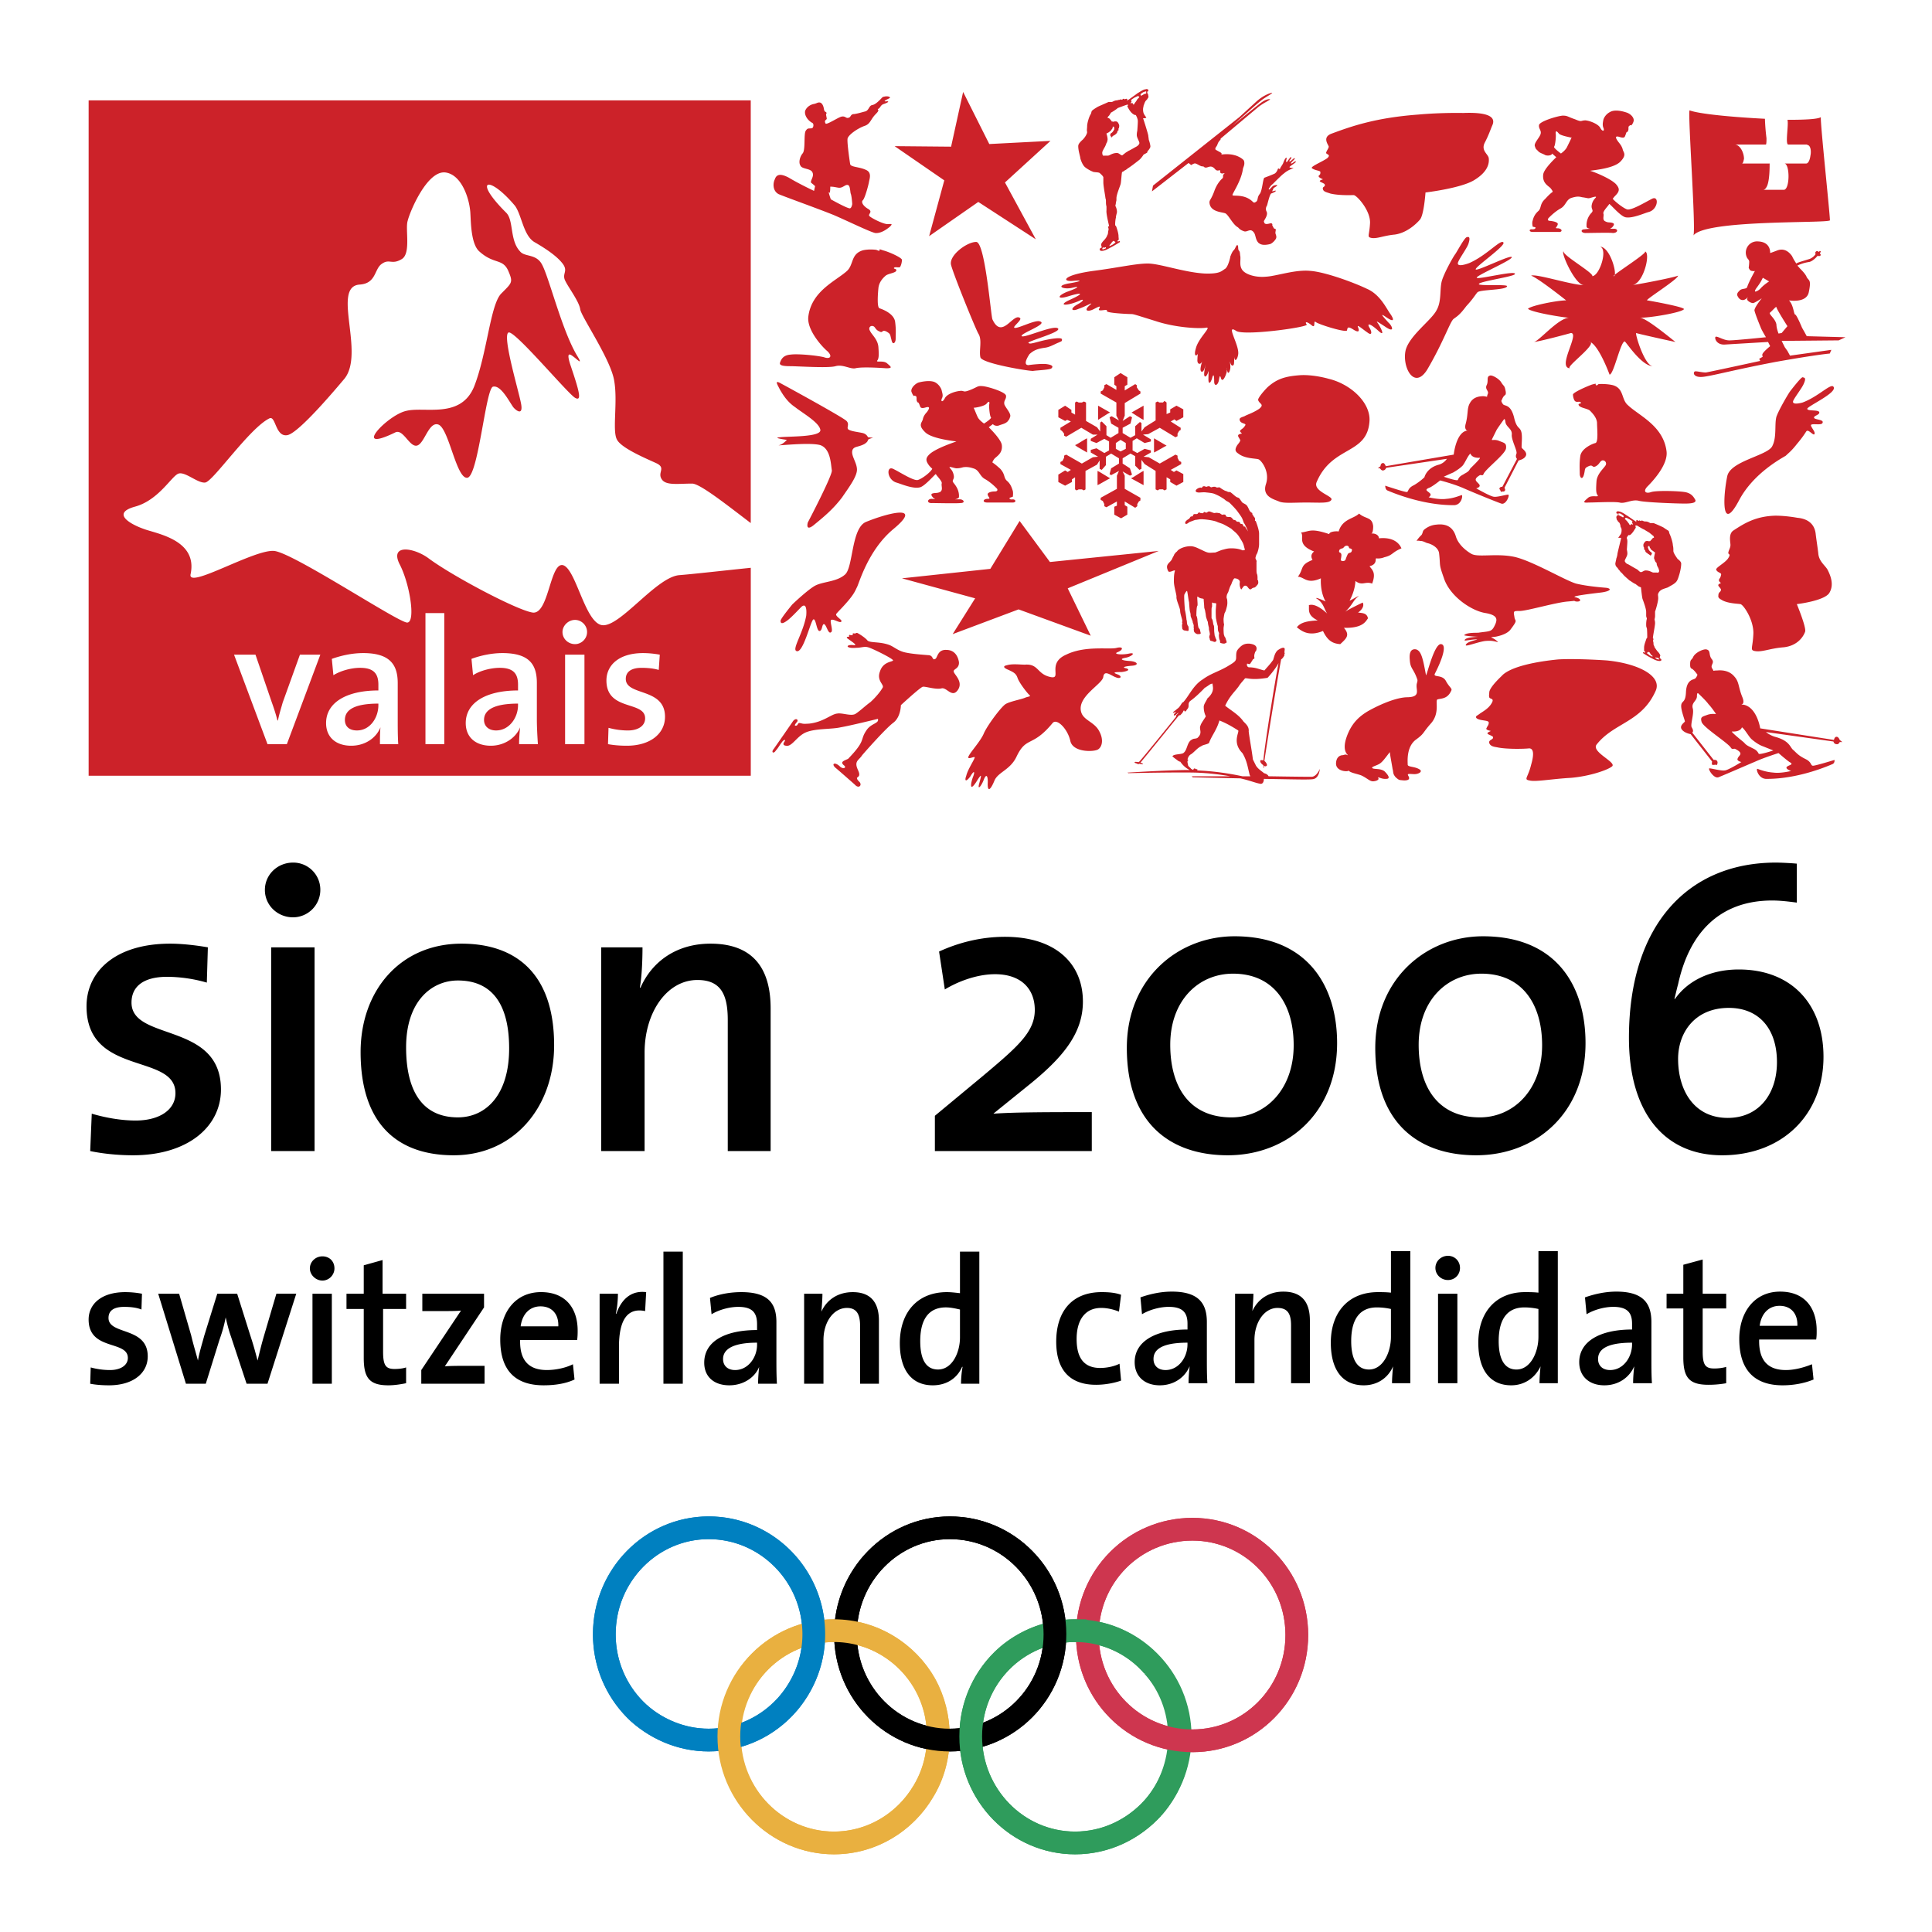
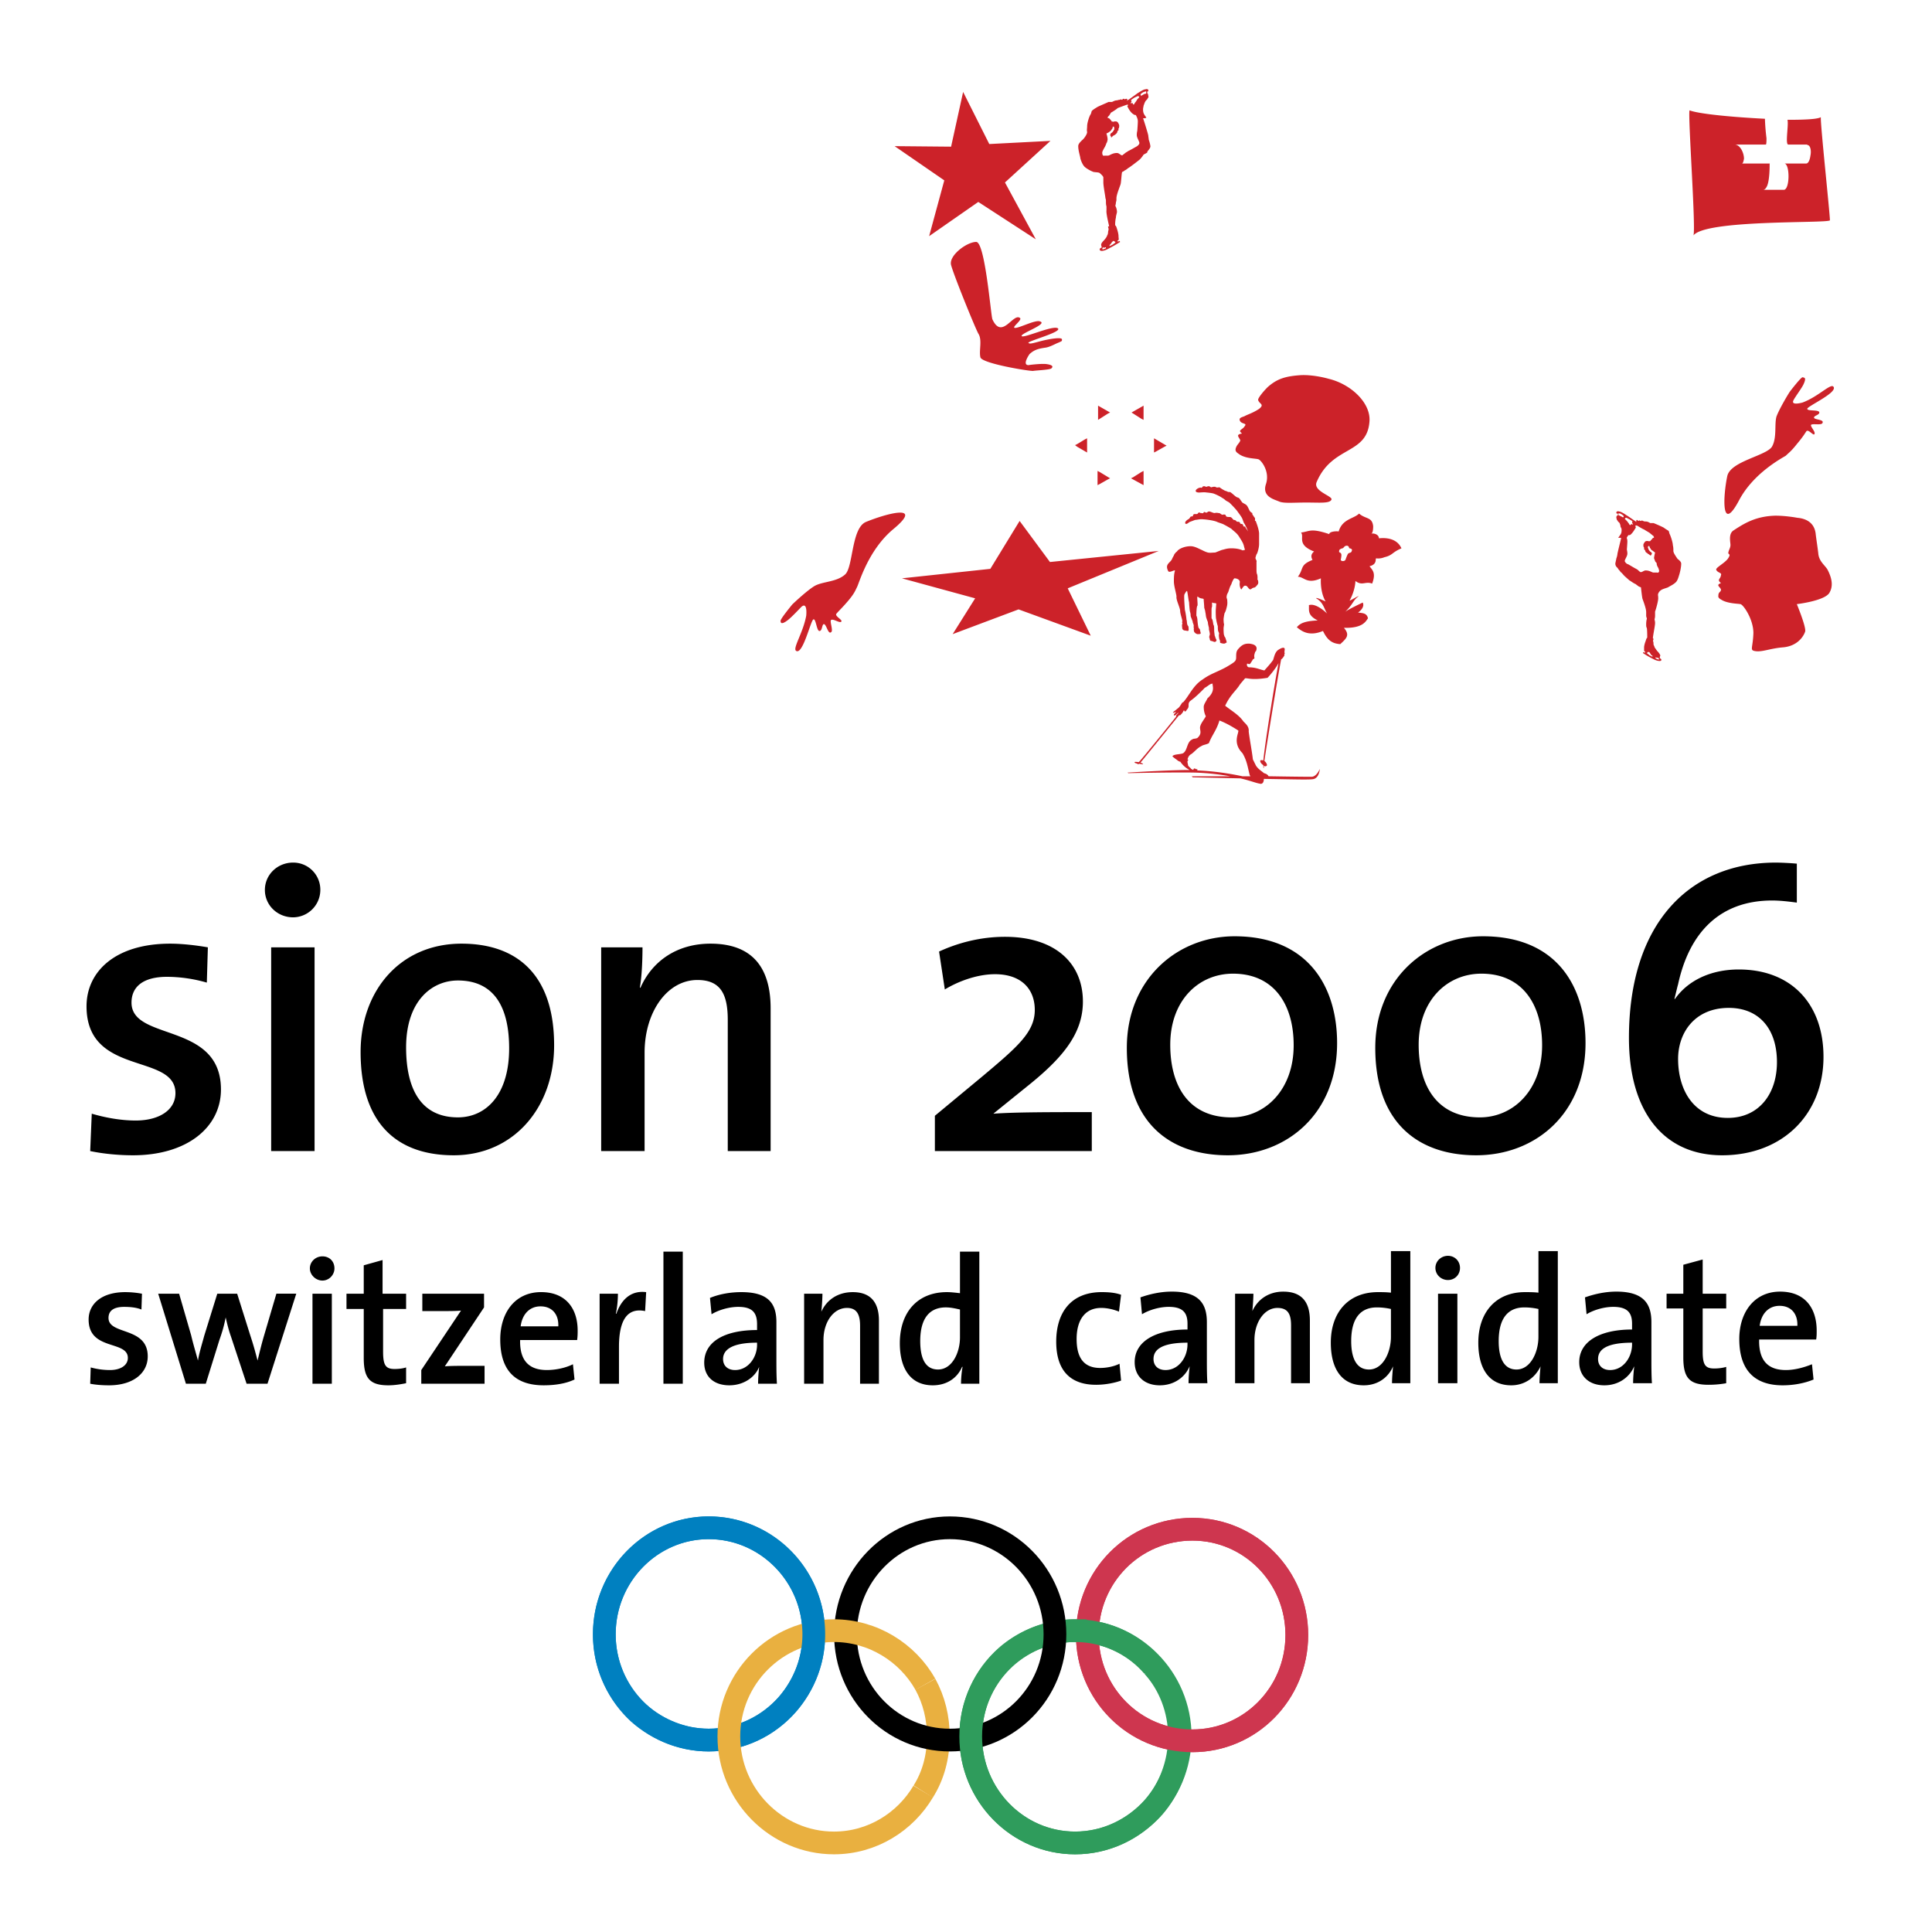
<svg xmlns="http://www.w3.org/2000/svg" width="2500" height="2500" viewBox="0 0 192.756 192.756">
  <path fill-rule="evenodd" clip-rule="evenodd" fill="#fff" d="M0 0h192.756v192.756H0V0z" />
  <path d="M118.969 173.68c5.746 0 10.414-4.699 10.414-10.555 0-5.854-4.668-10.553-10.414-10.553-5.816 0-10.484 4.699-10.484 10.553-.001 5.855 4.667 10.555 10.484 10.555" fill="none" stroke="#ce364f" stroke-width="2.268" stroke-miterlimit="2.613" />
  <path d="M107.264 183.871c5.746 0 10.484-4.771 10.484-10.625 0-5.855-4.738-10.555-10.484-10.555s-10.415 4.699-10.415 10.555c0 5.854 4.669 10.625 10.415 10.625" fill="none" stroke="#2f9c5c" stroke-width="2.268" stroke-miterlimit="2.613" />
-   <path d="M94.767 173.607c5.817 0 10.485-4.699 10.485-10.555 0-5.854-4.668-10.625-10.485-10.625-5.746 0-10.414 4.771-10.414 10.625 0 5.856 4.668 10.555 10.414 10.555" fill="none" stroke="#000" stroke-width="2.268" stroke-miterlimit="2.613" />
  <path d="M70.708 173.607c5.746 0 10.485-4.699 10.485-10.555 0-5.854-4.74-10.625-10.485-10.625s-10.414 4.771-10.414 10.625c-.001 5.856 4.668 10.555 10.414 10.555" fill="none" stroke="#0080c0" stroke-width="2.268" stroke-miterlimit="2.613" />
-   <path d="M83.204 183.871c5.746 0 10.414-4.771 10.414-10.625 0-5.855-4.668-10.555-10.414-10.555S72.79 167.39 72.79 173.246c0 5.854 4.668 10.625 10.414 10.625" fill="none" stroke="#e9b040" stroke-width="2.268" stroke-miterlimit="2.613" />
  <path d="M115.02 166.234c1.652 1.807 2.658 4.336 2.658 7.012 0 2.746-1.006 5.275-2.658 7.156" fill="none" stroke="#2f9c5c" stroke-width="2.268" stroke-miterlimit="2.613" />
  <path d="M118.969 152.572c5.746 0 10.414 4.699 10.414 10.553 0 5.855-4.668 10.555-10.414 10.555-5.816 0-10.484-4.699-10.484-10.555-.001-5.854 4.667-10.553 10.484-10.553" fill="none" stroke="#ce364f" stroke-width="2.268" stroke-miterlimit="2.613" />
  <path d="M100.439 165.223c1.867-1.592 4.238-2.531 6.824-2.531a10.23 10.23 0 0 1 7.756 3.543" fill="none" stroke="#2f9c5c" stroke-width="2.268" stroke-miterlimit="2.613" />
  <path d="M92.325 168.041c.862 1.59 1.293 3.326 1.293 5.205 0 2.023-.503 3.902-1.508 5.494" fill="none" stroke="#e9b040" stroke-width="2.268" stroke-miterlimit="2.613" />
  <path d="M94.767 152.428c5.817 0 10.485 4.771 10.485 10.625 0 5.855-4.668 10.555-10.485 10.555-5.746 0-10.414-4.699-10.414-10.555 0-5.854 4.668-10.625 10.414-10.625" fill="none" stroke="#000" stroke-width="2.268" stroke-miterlimit="2.613" />
  <path d="M78.607 169.992c-1.939 2.24-4.74 3.615-7.9 3.615-2.585 0-5.027-1.014-6.895-2.604" fill="none" stroke="#0080c0" stroke-width="2.268" stroke-miterlimit="2.613" />
  <path d="M115.02 180.402c-1.939 2.096-4.668 3.469-7.756 3.469-5.746 0-10.415-4.771-10.415-10.625 0-3.182 1.366-6.072 3.59-8.023" fill="none" stroke="#2f9c5c" stroke-width="2.268" stroke-miterlimit="2.613" />
  <path d="M92.11 178.74c-1.796 3.035-5.1 5.131-8.906 5.131-5.746 0-10.486-4.771-10.486-10.625 0-5.855 4.74-10.555 10.486-10.555 3.878 0 7.326 2.17 9.121 5.35" fill="none" stroke="#e9b040" stroke-width="2.268" stroke-miterlimit="2.613" />
  <path d="M63.813 171.004a10.668 10.668 0 0 1-3.52-7.951c0-5.854 4.668-10.625 10.414-10.625 5.817 0 10.485 4.771 10.485 10.625 0 2.676-1.005 5.061-2.585 6.939" fill="none" stroke="#0080c0" stroke-width="2.268" stroke-miterlimit="2.613" />
  <path d="M13.278 115.262c-1.513 0-3.027-.158-4.279-.42l.156-3.729c1.252.367 2.818.682 4.383.682 2.348 0 3.966-1.051 3.966-2.73 0-4.045-8.871-1.629-8.871-8.666 0-3.467 2.87-6.25 8.349-6.25 1.147 0 2.557.157 3.757.367l-.104 3.519a14.51 14.51 0 0 0-3.966-.578c-2.4 0-3.548.998-3.548 2.574 0 3.887 8.923 1.891 8.923 8.666.001 3.782-3.391 6.565-8.766 6.565zM29.246 91.522c-1.566 0-2.818-1.208-2.818-2.731s1.252-2.731 2.818-2.731a2.703 2.703 0 0 1 2.713 2.731 2.737 2.737 0 0 1-2.713 2.731zm-2.192 2.994h4.331v20.326h-4.331V94.516zM45.266 115.262c-5.636 0-9.288-3.15-9.288-10.295 0-6.145 3.965-10.818 10.071-10.818 5.427 0 9.236 2.994 9.236 10.136 0 6.25-4.071 10.977-10.019 10.977zm.417-17.438c-2.609 0-5.166 2.049-5.166 6.67 0 4.57 1.774 6.986 5.166 6.986 2.766 0 5.114-2.207 5.114-6.881 0-4.359-1.67-6.775-5.114-6.775zM72.609 114.842v-13.078c0-2.521-.679-3.99-3.027-3.99-3.027 0-5.271 3.203-5.271 7.246v9.822H59.98V94.516h4.122c0 1.103-.052 2.835-.261 3.992l.052.053c1.148-2.626 3.601-4.412 6.993-4.412 4.592 0 6 2.888 6 6.46v14.232h-4.277v.001zM93.273 114.842v-3.52l4.749-3.939c3.496-2.939 5.219-4.41 5.219-6.617 0-2.1-1.357-3.57-3.967-3.57-1.877 0-3.809.787-5.009 1.523l-.574-3.783c1.826-.84 4.071-1.47 6.575-1.47 5.061 0 7.775 2.679 7.775 6.46 0 3.047-1.826 5.41-5.166 8.141l-3.705 2.994-.053.053c2.088-.158 5.846-.158 9.811-.158v3.887H93.273v-.001zM122.494 115.262c-5.635 0-10.07-3.098-10.07-10.715 0-6.879 5.062-11.134 10.75-11.134 7.252 0 10.229 4.937 10.229 10.661-.001 6.987-4.96 11.188-10.909 11.188zm.524-18.119c-3.445 0-6.262 2.678-6.262 7.09 0 4.096 1.826 7.248 6.105 7.248 3.34 0 6.209-2.73 6.209-7.195 0-4.097-1.982-7.143-6.052-7.143zM147.281 115.262c-5.635 0-10.07-3.098-10.07-10.715 0-6.879 5.061-11.134 10.748-11.134 7.307 0 10.229 4.937 10.229 10.661 0 6.987-4.958 11.188-10.907 11.188zm.522-18.119c-3.443 0-6.262 2.678-6.262 7.09 0 4.096 1.826 7.248 6.105 7.248 3.34 0 6.211-2.73 6.211-7.195 0-4.097-1.984-7.143-6.054-7.143zM171.807 115.262c-5.74 0-9.287-4.254-9.287-11.713 0-11.396 6-17.488 14.662-17.488.521 0 1.514.052 2.088.105v3.887c-.783-.105-1.67-.21-2.453-.21-5.322 0-8.297 3.309-9.393 8.352-.104.367-.209.84-.365 1.471h.053c1.252-1.787 3.496-2.941 6.365-2.941 5.271 0 8.453 3.467 8.453 8.717 0 5.724-4.071 9.82-10.123 9.82zm.679-14.705c-3.393 0-5.062 2.467-5.062 5.094 0 3.1 1.566 5.883 4.957 5.883 3.078 0 4.906-2.363 4.906-5.568 0-3.362-1.828-5.409-4.801-5.409zM10.877 138.213c-.678 0-1.356-.053-1.878-.158l.052-1.627a7.218 7.218 0 0 0 1.931.262c1.044 0 1.774-.473 1.774-1.207 0-1.787-3.914-.684-3.914-3.834 0-1.523 1.252-2.732 3.653-2.732a9 9 0 0 1 1.67.158l-.052 1.576c-.522-.211-1.148-.264-1.722-.264-1.096 0-1.565.42-1.565 1.104 0 1.732 3.914.84 3.914 3.834-.001 1.679-1.462 2.888-3.863 2.888zM26.689 138.055h-2.087l-1.565-4.727c-.208-.578-.365-1.207-.522-1.891-.156.84-.365 1.523-.626 2.258l-1.357 4.359h-1.983l-2.765-8.98h2.087l1.2 4.148c.208.895.47 1.734.678 2.521.157-.893.418-1.68.626-2.469l1.304-4.201h1.983l1.305 4.148c.365 1.104.522 1.734.731 2.521.208-.84.365-1.523.626-2.416l1.252-4.254h1.983l-2.87 8.983zM32.168 127.762c-.678 0-1.252-.578-1.252-1.209 0-.682.574-1.207 1.252-1.207.679 0 1.2.473 1.2 1.207 0 .631-.521 1.209-1.2 1.209zm-.992 1.312h1.931v8.98h-1.931v-8.98zM38.743 138.213c-1.878 0-2.452-.736-2.452-2.73v-4.885h-1.722v-1.523h1.722v-2.836l1.878-.525v3.361h2.348v1.523h-2.296v4.254c0 1.365.261 1.732 1.148 1.732.417 0 .835-.051 1.148-.156v1.576c-.522.103-1.148.209-1.774.209zM42.031 138.055v-1.365l3.965-5.934c-.417.051-1.252.051-2.139.051h-1.722v-1.732h6.158v1.365l-3.914 5.883c.418-.053 1.514-.053 2.244-.053h1.722v1.785h-6.314zM57.581 133.695h-5.688c-.053 2.049.887 2.994 2.661 2.994.887 0 1.878-.209 2.609-.578l.157 1.523c-.887.42-1.983.578-3.079.578-2.765 0-4.331-1.418-4.331-4.57 0-2.73 1.514-4.727 4.07-4.727 2.557 0 3.653 1.734 3.653 3.834 0 .265 0 .579-.052.946zm-3.653-3.359c-1.096 0-1.827.787-1.983 1.994h3.757c.052-1.207-.626-1.994-1.774-1.994zM64.364 130.807c-1.774-.367-2.609.895-2.609 3.572v3.676h-1.931v-8.98h1.826c0 .525-.052 1.312-.209 1.996h.053c.417-1.209 1.304-2.363 2.974-2.154l-.104 1.89zM66.191 124.873h1.931v13.182h-1.931v-13.182zM75.635 138.055c0-.578.053-1.154.105-1.68-.417 1.051-1.566 1.838-2.975 1.838-1.513 0-2.504-.84-2.504-2.258 0-2.102 2.035-3.256 5.271-3.256v-.578c0-1.156-.47-1.734-1.879-1.734-.835 0-1.878.264-2.661.736l-.157-1.629c.887-.367 1.983-.578 3.131-.578 2.713 0 3.496 1.156 3.496 2.994v3.678c0 .787 0 1.68.052 2.467h-1.879zm-.103-4.096c-2.818 0-3.392.893-3.392 1.629 0 .682.47 1.102 1.2 1.102 1.304 0 2.192-1.26 2.192-2.521v-.21zM85.811 138.055v-5.777c0-1.102-.313-1.785-1.305-1.785-1.356 0-2.348 1.418-2.348 3.203v4.359h-1.93v-8.98h1.826c0 .473-.052 1.262-.104 1.732v.053c.521-1.154 1.618-1.943 3.131-1.943 1.983 0 2.609 1.262 2.609 2.836v6.303h-1.879v-.001zM95.882 138.055c0-.473.052-1.154.156-1.68h-.052c-.47 1.102-1.514 1.838-2.922 1.838-2.192 0-3.288-1.629-3.288-4.201 0-3.1 1.774-5.096 4.696-5.096.418 0 .835.053 1.305.105v-4.148h1.931v13.182h-1.826zm-.104-7.405c-.47-.105-.939-.211-1.409-.211-1.513 0-2.557.945-2.557 3.361 0 1.838.574 2.836 1.774 2.836 1.409 0 2.191-1.68 2.191-3.203v-2.783h.001zM109.346 138.16c-2.297 0-3.967-1.156-3.967-4.307 0-2.889 1.461-4.938 4.541-4.938.678 0 1.355.053 1.93.264l-.209 1.68c-.521-.209-1.146-.367-1.773-.367-1.617 0-2.453 1.209-2.453 3.1 0 1.68.574 2.889 2.35 2.889.678 0 1.408-.158 1.93-.422l.156 1.682c-.576.21-1.515.419-2.505.419zM118.582 138.004c0-.578.051-1.156.104-1.629v-.053c-.469 1.104-1.564 1.891-2.975 1.891-1.512 0-2.504-.893-2.504-2.311 0-2.049 2.035-3.256 5.27-3.256v-.578c0-1.104-.469-1.682-1.879-1.682-.834 0-1.877.264-2.66.736l-.156-1.682c.887-.314 1.982-.576 3.131-.576 2.713 0 3.496 1.207 3.496 3.045v3.678c0 .734 0 1.68.053 2.416h-1.88v.001zm-.105-4.045c-2.816 0-3.391.84-3.391 1.629 0 .682.469 1.102 1.199 1.102 1.305 0 2.191-1.26 2.191-2.572v-.159h.001zM128.809 138.004v-5.777c0-1.104-.312-1.734-1.355-1.734-1.305 0-2.297 1.418-2.297 3.203v4.309h-1.932v-8.93h1.828c0 .42-.053 1.209-.105 1.732.521-1.154 1.617-1.941 3.08-1.941 2.035 0 2.66 1.26 2.66 2.887v6.252h-1.879v-.001zM138.881 138.004c0-.475.053-1.156.104-1.682-.469 1.104-1.512 1.891-2.922 1.891-2.191 0-3.287-1.629-3.287-4.254 0-3.047 1.773-5.043 4.697-5.043.416 0 .834 0 1.303.053v-4.148h1.932v13.184h-1.827v-.001zm-.106-7.406a6.432 6.432 0 0 0-1.408-.158c-1.514 0-2.557.945-2.557 3.361 0 1.787.574 2.836 1.773 2.836 1.41 0 2.191-1.732 2.191-3.256v-2.783h.001zM144.463 127.709c-.678 0-1.252-.525-1.252-1.207 0-.684.574-1.209 1.252-1.209.68 0 1.201.525 1.201 1.209 0 .682-.521 1.207-1.201 1.207zm-.99 1.365h1.93v8.93h-1.93v-8.93zM153.596 138.004c0-.475.053-1.156.104-1.682-.521 1.104-1.564 1.891-2.922 1.891-2.191 0-3.287-1.629-3.287-4.254 0-3.047 1.775-5.043 4.645-5.043.469 0 .887 0 1.355.053v-4.148h1.932v13.184h-1.827v-.001zm-.106-7.406a6.425 6.425 0 0 0-1.408-.158c-1.514 0-2.557.945-2.557 3.361 0 1.787.574 2.836 1.773 2.836 1.41 0 2.191-1.732 2.191-3.256v-2.783h.001zM162.936 138.004c0-.578.053-1.156.105-1.629v-.053c-.471 1.104-1.566 1.891-2.975 1.891-1.514 0-2.506-.893-2.506-2.311 0-2.049 2.035-3.256 5.271-3.256v-.578c0-1.104-.471-1.682-1.879-1.682-.834 0-1.879.264-2.66.736l-.158-1.682c.889-.314 1.984-.576 3.131-.576 2.715 0 3.496 1.207 3.496 3.045v3.678c0 .734 0 1.68.053 2.416h-1.878v.001zm-.104-4.045c-2.818 0-3.393.84-3.393 1.629 0 .682.471 1.102 1.201 1.102 1.305 0 2.191-1.26 2.191-2.572v-.159h.001zM170.451 138.16c-1.932 0-2.506-.734-2.506-2.73v-4.885h-1.67v-1.471h1.67v-2.889l1.932-.525v3.414h2.348v1.471h-2.348v4.307c0 1.312.26 1.682 1.146 1.682.418 0 .836-.053 1.201-.158v1.629a9.973 9.973 0 0 1-1.773.155zM181.199 133.643h-5.688c-.053 2.102.887 3.047 2.662 3.047.887 0 1.826-.262 2.609-.578l.156 1.523c-.887.369-1.982.578-3.08.578-2.766 0-4.33-1.471-4.33-4.621 0-2.68 1.514-4.727 4.07-4.727s3.652 1.732 3.652 3.885c.002.264.002.578-.051.893zm-3.652-3.36c-1.096 0-1.826.787-1.982 1.994h3.758c.05-1.207-.628-1.994-1.776-1.994z" fill-rule="evenodd" clip-rule="evenodd" />
  <path d="M79.445 64.947c-.417-.21.679-1.786.992-3.519 0 0 .156-1.418-.47-.893-.261.263-1.043 1.103-1.409 1.365-.626.473-.678.21-.678.053-.052-.158.939-1.365 1.148-1.628.209-.21 1.618-1.523 2.296-1.891.783-.42 2.139-.368 2.974-1.103.835-.683.626-4.622 2.087-5.252 2.035-.84 5.896-1.891 2.713.735-2.505 2.101-3.392 5.41-3.601 5.777-.157.315-.261.63-.887 1.366-.626.735-.887.945-1.148 1.26-.261.263.783.683.417.84-.208.053-.73-.315-.939-.21-.208.052.208 1.05 0 1.208-.313.315-.47-.735-.731-.788-.208 0-.156.63-.417.683-.313.105-.366-1.208-.626-1.156-.26.002-1.042 3.521-1.721 3.153zM182.922 38.583c-.262-.368-1.514.998-3.078 1.575 0 0-1.254.368-.887-.263.156-.315.834-1.208.99-1.575.312-.683.053-.63-.104-.683-.156 0-1.096 1.208-1.254 1.418-.156.21-1.094 1.785-1.355 2.521-.209.788.053 2.049-.418 2.941-.469.945-4.174 1.47-4.488 2.994-.416 1.996-.625 5.83 1.201 2.363 1.461-2.731 4.33-4.202 4.645-4.412.26-.263.521-.42 1.096-1.155.574-.683.73-.946.939-1.261s.781.578.834.21c.053-.21-.365-.63-.365-.84.053-.21 1.043.052 1.148-.21.209-.368-.783-.315-.836-.526-.051-.21.523-.262.523-.525 0-.315-1.201-.105-1.201-.368 0-.261 3.079-1.627 2.61-2.204zM100.266 18.205l4.539-4.15-6.104.316-2.61-5.2-1.2 5.462-5.636-.052 4.957 3.414-1.513 5.567 4.905-3.414 5.74 3.728-3.078-5.671zM132.566 37.794c2.191.525 4.174 2.363 4.07 4.202-.209 3.414-3.705 2.416-5.271 6.092-.416.945 1.723 1.418 1.461 1.786-.207.368-1.146.263-2.504.263-1.252 0-2.244.105-2.713-.105-.471-.21-1.723-.473-1.305-1.733.418-1.26-.471-2.363-.73-2.468-.262-.105-1.201-.053-1.879-.473-.209-.158-.471-.263-.418-.578.105-.42.365-.525.471-.84-.105-.315-.523-.578.156-.683-.053-.105-.312-.21-.105-.367.105-.105.262-.158.418-.42.209-.262-.418-.158-.521-.525-.104-.263.209-.315.469-.42.262-.158.836-.315 1.461-.736.576-.472 0-.472-.104-.893 0-.21.521-.84.939-1.26.939-.841 1.773-1.104 3.34-1.208 1.357-.054 2.765.366 2.765.366zM179.322 51.66c.625.053 1.668.315 1.826 1.576.051.473.156 1.103.26 1.943.053.841.68 1.208.939 1.681.262.525.68 1.471.156 2.311-.521.788-3.234 1.103-3.234 1.103s.939 2.259.834 2.731c-.156.472-.73 1.418-2.139 1.575-1.408.105-2.191.525-2.922.368-.471-.105-.156-.315-.105-1.786 0-1.418-1.043-2.889-1.305-2.889-.26-.052-1.146-.052-1.773-.368-.156-.105-.471-.21-.418-.473 0-.42.262-.315.262-.63-.156-.315-.521-.42 0-.63-.053-.053-.314-.21-.156-.42.051-.105.104-.105.156-.368.104-.262-.314-.21-.471-.525-.104-.21.783-.63 1.148-1.103.365-.525.053-.42.053-.578 0-.21.209-.524.209-.735.053-.21-.262-1.156.312-1.523 1.043-.683 2.191-1.418 4.174-1.471 1.097.001 2.194.211 2.194.211zM103.918 34.013c.627-.158 1.984-.42 2.035-.158 0 .21 0 .158-.312.315-.314.105-.887.473-1.408.525-.68.105-1.045.21-1.514.63 0 0-.783 1.103-.105 1.103.314-.053 1.357-.158 1.775-.105.781.105.625.315.521.42-.105.158-1.566.21-1.826.263-.262.052-5.166-.735-5.271-1.366-.156-.683.209-1.733-.209-2.363-.365-.683-2.452-5.83-2.712-6.828-.261-.945 1.565-2.311 2.505-2.311.887 0 1.461 7.353 1.617 7.721.939 2.048 2.035-.578 2.713-.158.365.158-.73.893-.521.998.262.158 2.088-.84 2.557-.63.836.263-2.035 1.208-1.826 1.471.26.21 3.078-1.104 3.6-.788.523.368-3.182 1.313-2.922 1.471.155.105.313.053 1.303-.21zM181.67 11.692c-.365.21-1.67.262-3.34.262.156.42-.262 2.521.104 2.469h1.826c.053 0 .053.052.105.052.262.052.365.578.262 1.05-.053.42-.209.788-.418.788h-2.191c.572 0 .572 2.626-.053 2.626h-.418-1.67c.209 0 .312-.158.418-.368.262-.577.262-1.89.262-2.206 0 0 0-.052.051-.052h-2.816c.104 0 .156-.21.207-.473 0-.578-.365-1.365-.887-1.417h3.078c.053-.105.053-.368.053-.63a20.983 20.983 0 0 1-.156-1.943c-3.131-.157-6.574-.473-7.514-.84-.209.157.678 12.29.365 12.5 1.148-1.628 13.357-1.208 13.619-1.523.156.629-.993-9.98-.887-10.295zM101.727 51.975l3.027 4.096 10.853-1.103-9.08 3.73 2.297 4.726-7.201-2.626-6.576 2.469 2.244-3.572-7.305-1.996 8.819-.945 2.922-4.779zM161.162 56.229c0 .21.104.315.156.368s.105.105.156.21c.053.052.156.158.209.263.105.053.262.263.365.368.105.105.471.42.521.473.053 0 .365.263.627.368.053.052.209.158.262.21 0 0 .207.105.26.105 0 0 .104.998.156 1.156.053.157.365.945.365 1.313v.368c0 .157.105.262.053.367 0-.052-.053.21-.053.473 0 .157 0 .263.053.367.053.053.053.945.053.998 0 0-.053-.053-.156.315-.105.262-.158.525-.158.63v.368s.105.052.105.105c0 0 0 .053-.053.053s-.156-.053-.156-.053v.105s.365.263.887.525c.471.263.68.263.783.263 0 0 .156 0 .156-.105s-.053-.105-.053-.105c-.051-.053-.104-.053-.104-.105 0-.053 0-.105.053-.21 0-.105-.156-.315-.262-.42-.104-.104-.262-.367-.312-.42 0-.105-.105-.21-.105-.315s0-.21-.051-.315c0-.053.051-.158.051-.21 0-.053-.051 0-.051-.053-.053-.053.207-1.208.207-1.523 0-.21-.051-.315-.051-.368 0-.052.051-.157.051-.367v-.42c.053-.105.314-.998.314-1.313 0-.315-.053-.315 0-.473a.748.748 0 0 1 .312-.368c.156-.105.574-.21.678-.263.053-.053.523-.263.732-.473.207-.157.312-.578.363-.735.053-.157.209-.735.209-1.155 0-.158-.156-.315-.365-.473-.104-.158-.416-.578-.416-.788s0-.367-.053-.578c0-.262-.209-.893-.312-1.103-.053-.105-.053-.21-.105-.315-.053-.052-.26-.157-.469-.315-.053-.053-.889-.42-1.045-.473h-.312c-.052 0-.209-.158-.469-.158-.209 0-.209-.052-.262-.052s-.053-.053-.105-.053c-.051 0-.051.053-.104.053s-.104-.053-.156-.053-.053.053-.104.053c0 0-.105-.105-.158-.105-.051.053-.051.105-.051.105v.105l-.105-.105c-.051 0-.834-.578-.887-.578-.053-.052-.521-.367-.73-.367-.104-.053-.156 0-.209 0 0 .052-.053.052-.053.052 0 .158 0 .105.053.158h.105v.157s-.158.053-.158.21c0 .105.053.21.053.263.053.053.105.105.105.158.051.053.156.105.156.158.051.053.104.263.104.367.053.105.105.158.105.315 0 .105 0 .368-.158.525-.051.104-.207.263-.156.263h.262v.052c0 .053-.365 1.47-.365 1.576 0 .053-.053.315-.105.42.001.051-.103.471-.103.524zm4.018 9.454v-.105s.105.053.156.053h.105l.104.157h-.104c-.053 0-.261-.105-.261-.105zm-2.244-13.341h-.051c-.053-.052-.105-.052-.105-.052-.053 0-.104.105-.156.105 0 0-.104-.105-.104-.157-.053-.053-.158-.21-.209-.263l-.209-.21.053-.052c0-.053.051-.053.104-.053s.209.105.209.105c.053 0 .26.158.312.158 0 .053.053.053.105.105 0 0-.053.053-.053.105 0 .053.053.053.053.105s.051.104.051.104zm1.46 12.71h.105c.052 0 .104.053.104.105.053.052.105.105.105.158a.702.702 0 0 0 .156.105v.105l-.312-.158s-.158-.158-.209-.158c0 0-.053-.052 0-.052.001-.052.001-.052.051-.105zm.627-9.348c.053.105.053.158.104.263 0 .053.105.158.158.21 0 .053 0 .158.051.263 0 .053.158.263.158.368.051.105.051.21 0 .263-.053.105-.105.053-.209.053h-.314c-.156 0-.365-.21-.781-.21-.209 0-.367.21-.523.158-.051 0-.26-.21-.26-.21-.053-.052-.262-.157-.262-.157-.104-.053-.625-.367-.73-.42-.104 0-.312-.21-.312-.315 0-.158.26-.473.26-.735 0-.21-.051-.367-.051-.42 0 0 .051-.63.051-.788 0-.21-.051-.315-.051-.315-.053-.052.104-.263.156-.315.104-.053.053.052.209-.053.26-.21.469-.63.521-.683v-.053c0-.053 0-.053-.053-.105 0 0 0-.052.053-.052 0-.053.156 0 .156 0s.678.42.678.368c-.051 0 .523.315.574.367.053.053.262.21.314.263.051 0 .104.158.104.158 0 .053-.104.053-.156.105 0 .053-.209.21-.209.263 0 .053 0 0-.053 0-.051 0-.051.053-.051.053s-.053-.053-.209-.053c-.105 0-.209 0-.314.21-.051.053-.104.158-.051.368 0 .053.051.053.051.105v.157c.053.053.105.053.105.105s.053.158.104.21c.053 0 .156.105.156.105.053.053.105.053.158.105.051.052.156.105.156.105s0-.105.051-.105l.053-.105s-.053-.157-.104-.157c-.105-.053-.262-.263-.262-.368-.053-.052-.053-.157 0-.21 0-.052.053-.052.053 0 .053 0 .053-.052.053 0 0 0 .051.105.051.158.053.052.105.104.105.157.051.053.209.157.209.157l.207.158c0-.004-.104.416-.104.574zm-3.13-4.097s-.156-.105-.209-.105c-.053-.052-.209-.105-.209-.105v-.157c.053-.053.105 0 .209 0a.8.8 0 0 0 .156.105c.053.052.156.105.156.157 0 .053 0 .053-.051.105 0 .053 0 0-.052 0zM114.615 13.95c0-.052-.051-.367-.051-.42 0-.105-.471-1.628-.523-1.733h.053c.053 0 .209 0 .262-.053.051 0-.105-.158-.156-.263-.158-.21-.158-.473-.158-.578 0-.158.053-.263.053-.368.053-.105.105-.315.156-.368 0-.052.105-.158.156-.21.053-.052.053-.052.105-.157.053-.053.104-.158.053-.21a.46.46 0 0 0-.105-.315v-.104c0-.052.053-.052.053-.052.053 0 .053 0 .053-.105 0-.053 0-.053-.053-.104-.053 0-.105-.053-.209 0-.262 0-.73.368-.783.368-.053.052-.939.682-.939.682-.053 0-.156.105-.156.105 0-.053.053-.105.053-.105 0-.052-.053-.105-.105-.105-.051 0-.156.053-.156.053-.051 0-.051-.053-.104-.053-.105 0-.105.053-.156.105-.053 0-.105-.052-.156-.052 0 0-.053.052-.105.052s-.053 0-.26.053c-.262 0-.418.158-.523.158h-.312c-.209.105-1.096.472-1.148.525-.26.158-.416.263-.521.368-.053.105-.053.21-.104.315-.156.21-.365.893-.365 1.208 0 .21-.053.42 0 .578 0 .263-.365.735-.523.84-.207.21-.365.368-.365.578 0 .473.209 1.05.209 1.208.053.21.209.63.418.84.209.21.73.473.783.473.104.105.574.052.73.158.104.104.312.263.365.42v.525c0 .367.209 1.418.209 1.575.051.105.051.21.051.421 0 .262.053.367.053.42v.368c-.053.315.262 1.523.262 1.576-.053.052-.105 0-.105.052s.053.158.053.262c0 .053-.053.21-.053.315s-.051.263-.104.315c0 .105-.209.367-.312.472-.158.158-.314.368-.262.473 0 .157.053.157.053.21s-.105.053-.156.104c0 0-.053.053-.053.105 0 .157.156.157.209.157.051 0 .312 0 .834-.314.521-.263.992-.578.992-.578l-.053-.105s-.104.053-.156.053-.053 0-.053-.053.105-.053.105-.105c.051 0 0-.21 0-.368s-.053-.42-.156-.735c-.105-.368-.158-.315-.158-.315-.051-.053 0-.63.053-.788 0-.21.105-.473.105-.578 0-.315-.158-.63-.158-.578 0-.105.053-.21.053-.367.053-.21.053-.158.053-.421 0-.367.365-1.208.418-1.418.051-.157.104-1.208.156-1.208.051 0 .209-.105.26-.157.053 0 .262-.158.312-.21.209-.105 1.148-.84 1.201-.893a2.95 2.95 0 0 0 .365-.473c.105-.053.312-.158.365-.21 0-.105.053-.158.156-.263 0-.052.156-.157.156-.367a3.048 3.048 0 0 0-.161-.631zm-4.539 10.925c-.053 0-.105 0-.105-.053 0 0 .053-.157.105-.157 0 .053.053.053.104.053.053-.053.156-.053.156-.053v.104s-.207.106-.26.106zm2.766-14.654c0-.052.053-.052.053-.104 0-.053-.053-.105-.053-.105 0-.053.104-.105.104-.105.053-.053.314-.21.314-.21.051 0 .207-.105.26-.105s.105 0 .105.052l.051.053-.209.21a1.62 1.62 0 0 1-.207.315c-.053.053-.105.21-.158.21-.051 0-.104-.104-.104-.157-.053 0-.156 0-.156.053h-.053s.053-.054.053-.107zm-1.567 13.918c0 .053 0 .105-.051.105l-.209.157-.314.157v-.104l.105-.105c.053-.052.104-.157.156-.21l.104-.105c.053 0 .053 0 .105.053.054 0 .104.052.104.052zm-.886-10.819l.209-.105.209-.158c.053-.052.104-.157.156-.21.053-.052.053-.157.053-.21h.104c.053.053.053.21.053.263-.053.105-.209.368-.312.368a.74.74 0 0 0-.105.21l.053.105c.053 0 .053.157.053.157l.156-.157c.051-.053.104-.053.156-.105.053 0 .156-.105.209-.158 0 0 .104-.105.104-.21-.051-.053.053-.053.105-.105v-.158c0-.052.051-.052.051-.104.053-.263 0-.315-.051-.42-.105-.21-.209-.21-.314-.21-.156 0-.26.052-.26.052s0-.052-.053-.052-.053.052-.053 0c0-.053-.209-.263-.26-.315-.053 0-.156-.053-.156-.053 0-.052.104-.158.156-.21.051-.052.156-.262.209-.315.051 0 .678-.42.625-.42-.051 0 .836-.315.836-.315s.156-.053.207-.053v.105l-.051.053s0 .104.051.104c0 .053.262.525.523.683.209.157.156.052.26.105.053.052.156.315.156.315 0 .052.053.105.053.315 0 .262-.053.893-.053.945 0 0-.051.158-.051.421 0 .262.26.63.26.788s-.209.315-.312.368c-.104.052-.73.42-.783.42-.053.053-.26.158-.312.21 0 0-.209.158-.262.21-.156.105-.312-.21-.572-.21-.471 0-.732.263-.889.263h-.312c-.103 0-.156.053-.209-.053-.053-.052-.053-.21-.053-.262 0-.105.158-.368.209-.473.053-.052.209-.42.209-.472.105-.105.053-.158.105-.263.049-.211-.107-.684-.107-.684zm3.443-3.781c0-.052 0-.052-.051-.105 0-.052.104-.105.156-.157 0 0 .156-.105.209-.105.104-.052.156-.052.209-.052v.21s-.156.053-.209.053c-.053.052-.262.157-.262.157.001.051-.052.051-.052-.001zM137.576 53.708c0-.315-.365-.525-.783-.473.156 0 .209-.368.209-.735-.105-.945-.73-.683-1.408-1.26-.523.525-1.67.525-2.035 1.786-.209-.053-.939 0-.939.262-1.879-.63-1.932-.262-2.818-.157.365.42-.469 1.208 1.305 1.891-.262.21-.365.473-.156.84-1.305.525-.836.84-1.461 1.681.625 0 .887.788 2.295.157 0 .053-.104 1.313.471 2.311 0 0-.992-.473-.939-.315.73.42.781 1.05 1.096 1.523 0 0-1.096-1.103-1.826-.84.051.42-.209.998.887 1.522-1.096.053-1.723.21-2.088.683.365.263 1.096.998 2.609.368.471.998.992 1.26 1.723 1.313.625-.578.99-.893.365-1.628 1.93.053 2.191-.683 2.4-.945-.105-.525-.523-.525-.992-.578 0 0 .73-.472.469-.998 0 0-1.564.736-1.773.946.836-.788.783-1.156 1.357-1.576.053-.105-.939.525-.887.42.574-1.05.574-1.943.574-1.943.678.525.99 0 1.668.263.418-1.103 0-1.366-.26-1.733.836-.21.521-.788.678-.788.312.053.68-.052.783-.105.887-.21.73-.473 1.723-.893-.368-.841-1.257-1.104-2.247-.999zm-3.131 1.628c-.105.21-.209.525-.209.525-.105.158-.418.158-.471 0 0 0 .105-.473.053-.578-.053-.21-.26-.105-.209-.315 0-.157.156-.21.314-.263.156 0 .156-.262.469-.262.262.052.156.262.262.262.26.053.26.158.209.263-.052.263-.314.106-.418.368zM119.312 49.034c.051.105.312.105.312.105.156 0 .521-.052.783 0 .053 0 .521.052.678.105s.627.263.836.42c.104.053.26.158.365.263.156.105.312.157.416.262.262.263.471.473.73.788.105.157.314.42.471.683.104.21.156.42.209.525.104.105.418.84.418.84s-.209-.315-.262-.368c0 0 0-.105-.053-.105-.104-.052-.104 0-.156-.052s0-.105-.053-.158c-.104-.104-.209-.052-.26-.104-.053-.053 0-.105-.105-.158-.156-.053-.156 0-.26-.053-.053 0 0-.052-.105-.105-.104-.053-.156-.053-.207-.053-.053-.052-.158-.21-.262-.263-.105-.052-.209 0-.418-.052-.156-.105-.053-.21-.209-.21-.104-.053-.156.052-.26 0-.158-.053-.158-.158-.365-.158-.209-.053-.314 0-.418 0-.209-.053-.262-.105-.471-.157-.156 0-.156.052-.26.104-.105.053-.156-.052-.262-.052-.104.052-.053.105-.104.105-.105.053-.105 0-.209 0-.156 0-.053-.053-.209-.053-.156.053-.053.105-.209.158h-.26c-.156.053-.105.158-.156.21-.105.053-.158 0-.209.053-.053.052-.105.158-.158.21-.104.053-.469.263-.365.473.105.104.262-.053.418-.158.156-.053.418-.158.574-.21.209 0 .469-.105.834-.052.158 0 1.045.105 1.357.263.105.052.312.105.574.21.312.158.678.368.836.473.26.263.572.42.834.893.312.473.365.63.418.84.051.21.104.368.104.368s-.104 0-.209.052c-.051 0-.365-.21-1.146-.21-.471 0-.68.105-.939.158-.158.052-.523.21-.68.262-.209 0-.521.052-.73 0s-.418-.158-.625-.262c-.262-.105-.68-.368-1.096-.368-.68 0-1.254.315-1.357.525-.156.105-.156.157-.262.263-.051.158-.104.21-.207.42-.158.473-.783.525-.418 1.261.104.263.73-.21.678 0-.104.315-.104.735-.104 1.051 0 .472.26 1.26.26 1.522-.051.315.365 1.104.365 1.418 0 .315.262.945.209 1.051-.053.157.053.157 0 .263-.053.053 0 .367 0 .42 0 .105.156.21.209.21s.312.053.365.053c.104-.053.053-.21.053-.368 0-.105-.105-.21-.105-.21l-.051-.21s0-.21-.053-.368c0-.157-.105-.788-.156-.945 0-.053-.105-1.261-.053-1.523.104-.21.209-.368.262-.368.051 0 .156.998.207 1.103 0 0 .053.893.105.998.053.157.053.315.053.368 0 .105.209.525.209.63s.104.21.104.42c-.053.157.053.157 0 .263 0 .052 0 .315.104.367.105.105.105.105.262.158.156 0 .26 0 .312-.052.053 0-.053-.263-.053-.368-.051-.158-.156-.158-.156-.263-.051-.105-.104-.683-.104-.735 0-.105-.053-.368-.105-.42 0-.053 0-.893.105-.998.053-.105-.053-.841 0-.894s0 0 .209.105.416.052.416.157.053.631.053.788c0 .104.105.314.105.473.051.157.051.42.104.578.053.157.105.315.156.42 0 .158.053.368.105.578 0 .21 0 .158.051.368.053.262.053.315 0 .42 0 .052-.051.157 0 .21.053.105 0 .315.209.315.209.052.314.157.418.052.053-.052.104-.052.053-.21-.105-.158-.105-.315-.156-.368 0-.053-.053-.368-.053-.525 0-.21 0-.473-.053-.525-.053-.104-.053-.315-.104-.473 0-.105-.105-.157-.105-.262v-.368-.368c0-.104 0-.314.053-.367v-.42s.053 0 .156.053c.105 0 .209 0 .262.053 0 0-.053.63-.053.735 0 .053 0 .788.053.84 0 .105.104.526.156.683 0 .157 0 .42.053.525.051.104.104.21.051.315 0 .052 0 .42.105.578.051.158-.053.21.104.263.209.052.209.052.314.052.104 0 .207-.105.26-.105 0-.052-.053-.262-.104-.367 0-.105-.053-.105-.053-.158-.053-.052-.053-.052-.104-.21-.053-.105-.053-.578-.053-.683s.053-.367.053-.42c-.053-.053-.053-.525-.053-.525s.053-.42.104-.578c.105-.157.156-.367.209-.577.104-.368.053-.578.053-.735 0-.053-.105-.263-.053-.368 0-.157.104-.315.156-.42.105-.315.156-.525.314-.788 0-.052.209-.578.312-.578.26 0 .574.158.521.42-.053.368.104.683.156.683s.209-.42.418-.367c.209 0 .262.315.469.367.105 0 .209-.157.314-.157.104-.053.104 0 .156-.053.104-.053.209-.21.26-.263.053-.052.105-.21.053-.367 0-.158-.104-.105-.053-.21 0-.158 0-.368-.051-.473-.053-.105-.053-.315-.053-.473v-.315-.21-.21c.053-.157-.104-.263-.104-.42.051-.21.104-.368.156-.42.051-.105.207-.577.207-.945v-1.103c-.051-.525-.312-1.103-.312-1.155-.051-.105-.051 0-.104-.105 0-.053.053-.21-.053-.315-.104-.105-.053-.105-.104-.157-.105-.105-.105-.158-.105-.263-.053-.053-.053 0-.209-.157-.104-.105-.207-.473-.365-.63-.104-.105-.26-.158-.416-.263-.209-.263-.209-.315-.314-.42-.104-.105-.156-.053-.312-.158-.156-.105-.365-.315-.521-.42-.105-.105-.209 0-.365-.105-.105-.053-.209-.053-.365-.157-.209-.105-.314-.21-.418-.263-.104 0-.156.053-.312 0-.105 0 0-.053-.156-.053-.105 0-.158 0-.314.053-.156 0-.104-.105-.312-.105-.104 0-.104.053-.209.053-.104 0-.104-.053-.209-.053-.209 0-.156.105-.26.158-.053 0-.105-.053-.209 0-.103-.003-.468.206-.363.364zM130.844 77.5c-.26 0-1.252 0-4.279-.052-.104-.21-.312-.263-.469-.315l-.053-.052c-.26-.21-.521-.368-.73-.683l-.312-.63c-.105-.893-.312-1.943-.418-2.784.053-.473-.26-.735-.521-.998-.469-.683-1.252-1.103-1.826-1.576.469-.998.939-1.365 1.357-1.943.156-.263.416-.525.625-.788.262-.052.627.21 2.244-.052.209-.21.834-.946 1.096-1.471-.365 1.891-1.355 7.983-1.514 9.716-.156-.053-.312-.053-.312.052 0 .158.156.315.312.42v.263h.053v-.21c.156.104.262.053.312-.053 0-.105-.104-.315-.26-.42.156-1.155 1.305-8.246 1.67-10.136.156-.105.209-.21.312-.368.053-.052-.053-.105.053-.21-.105-.21.104-.524-.105-.577s-.625.263-.625.263c-.262.262-.314.578-.418.893 0 .053-.053.105-.053.105-.26.368-.521.63-.834.998-.523-.104-.836-.314-1.566-.314-.26-.105-.156-.368-.156-.368.105 0 .209.105.312 0 .105-.157.209-.315.262-.42.053-.052.156-.052.156-.157-.053-.21 0-.368.053-.525 0-.053.053-.105.104-.158.209-.525-.209-.683-.678-.735-.262 0-.574 0-.939.368-.312.315-.365.42-.365.946 0 .42-.053.472-.939.998-.939.525-1.617.683-2.4 1.26-.939.578-1.357 1.628-1.93 2.259l-.105.052c-.156.21-.262.473-.521.63-.156.158-.365.263-.418.368.053.052.209-.053.314-.053-.053.105-.209.157-.209.263-.053.105.104.105.209 0a1.09 1.09 0 0 1 .26-.21c-.053.104-.209.21-.26.315.051 0 0 .053 0 .105 0 0-3.131 3.887-3.705 4.517-.209 0-.365-.052-.418 0-.053.053.053.105.26.158l.053.053h.053s.053 0 .053-.053c.207.053.365.053.416.053 0-.053-.104-.105-.26-.158.365-.42 3.809-4.674 3.809-4.674s0-.052.156-.052c.156-.158.262-.263.314-.42.104-.158.104.052.156.052.156-.052.156-.157.209-.21.312-.315 0-.525.312-.84.521-.368.99-.841 1.408-1.261.053-.105.209-.105.209-.158.209-.105.365-.315.627-.315-.053.21.312.735-.521 1.471-.105.263-.367.578-.367.84 0 .315.053.63.209.946-.104.21-.469.683-.521.893-.209.42.262.735-.312 1.26-.156.105-.418.053-.521.158-.521.21-.471.998-.836 1.312-.156.21-.99.105-1.146.368.104.105.312.263.469.368.156.158.418.21.312.158.209.315.521.63.939.84-2.139 0-6.209.263-6.209.263l.104.052s4.854-.105 6.783-.052a24.66 24.66 0 0 1 3.393.368H118.9l.1.099s2.139.052 4.748.105c.939.21 1.564.473 1.93.525.314.105.418-.21.418-.473 3.34.053 4.801.105 5.01 0 .521-.157.574-.998.574-.998s-.315.789-.836.789zm-11.375-.63c-.053-.053.053-.053-.053-.158 0-.052 0 .053-.053.053-.207-.157-.26-.104-.312.053l-.209-.105c-.104-.157-.26-.21-.312-.367 0-.158-.156-.42.053-.525l-.105-.052c.053-.21.156-.42.365-.525.314-.21.627-.63.992-.788.209-.158.521-.158.783-.315.26-.735.781-1.313 1.043-2.258.678.263 1.305.63 1.879.998.104.21-.627 1.208.418 2.258.469.788.521 1.418.73 2.206 0 0 .051.052.051.105h-.781c-1.202-.265-2.925-.529-4.489-.58zM113.051 47.616l-.209.105 1.252.682v-1.418l-.209.105-.834.526zM110.545 41.261l.209-.105-1.199-.683v1.418l.99-.63zM115.137 44.937v.21l.209-.105.836-.472.209-.106-1.254-.735v1.208zM108.459 43.939v-.21l-.209.105-.783.473-.209.105.209.158.992.577v-1.208zM113.885 41.786l.209.105v-1.418l-1.199.683.99.63zM109.711 47.09l-.209-.105v1.418l.209-.105.834-.472.209-.105-1.043-.631z" fill-rule="evenodd" clip-rule="evenodd" fill="#cc2229" />
-   <path d="M106.266 41.996l.209-.105.365.158-1.043.63v.21l.156.104.209.263v.21l.209.105 1.514-.893 1.148.683h.469l-.678.42v.21l.572.21.783-.42.471.263v.893l-.47.263-.783-.473-.572.157v.263l.73.42-.521.053-1.098.63-1.564-.893-.209.105v.21l-.156.315-.209.105v.21l1.043.578-.312.21-.262-.157-.678.42v.735l.678.368.68-.368v-.262l.312-.21v1.208l.156.105.209-.105h.312l.209.105.156-.105v-1.838l1.148-.63.262-.42v.84l.209.105.416-.473v-.84l.523-.315.781.473v.525l-.781.473-.158.577.158.105.781-.42-.207.473v1.313l-1.619.893v.21l.209.105.156.315v.21l.209.105 1.045-.578v.42l-.262.105v.788l.678.368.627-.368v-.788l-.262-.158v-.368l1.045.63.207-.157v-.21l.158-.263.156-.105v-.263l-1.566-.893v-1.313l-.209-.42.73.42.209-.105-.209-.63-.73-.473v-.525l.783-.473.471.263v.945l.416.42.209-.105v-.893l.314.42 1.096.683v1.838l.207.105.158-.105h.365l.156.105.209-.105v-1.208l.365.21v.262l.625.368.68-.368V47.3l-.68-.367-.26.157-.314-.21 1.045-.578v-.21l-.209-.105-.156-.315v-.21l-.209-.105-1.566.893-1.096-.63-.521-.053.73-.42v-.21l-.625-.157-.732.42-.469-.263v-.945l.418-.262.783.472.625-.157v-.21l-.783-.473.523-.052 1.146-.63 1.566.946.209-.105v-.263l.156-.263.156-.104v-.21l-.992-.63.365-.21.209.158.68-.368v-.791l-.68-.367-.625.367v.315l-.365.158v-1.156l-.206-.157-.156.157h-.365l-.158-.105-.207.105v1.786l-1.096.683-.314.42v-.84l-.156-.105-.469.42v.893l-.471.263-.783-.473v-.525l.783-.42.156-.63-.209-.105-.73.473.209-.525v-1.26l1.566-.945v-.21l-.156-.105-.209-.314v-.21l-.156-.105-1.045.63v-.42l.262-.158v-.735l-.678-.42-.627.42v.735l.209.158v.367l-.992-.577-.209.105v.21l-.156.314-.209.105v.21l1.566.893v1.313l.26.473-.73-.42-.209.105.158.63.73.42v.525l-.783.473-.418-.263v-.893l-.469-.472-.156.105v.893l-.314-.42-1.096-.63v-1.838l-.209-.105-.209.105h-.312l-.209-.105-.156.105v1.208l-.365-.21v-.263l-.627-.42-.678.42v.735l.676.365zm5.062 2.206l.471-.315.521.315v.578l-.521.263-.471-.263v-.578zM149.994 24.192c-.26-.368-1.617 1.26-3.391 2.048 0 0-1.461.578-1.096-.157.156-.368.834-1.313.99-1.733.262-.788 0-.735-.156-.683-.209 0-.99 1.471-1.146 1.681-.209.263-1.148 1.943-1.357 2.731-.209.84 0 1.996-.521 2.889-.521.998-2.715 2.521-3.08 3.992-.365 1.628.836 3.991 2.141 1.943 1.67-2.836 2.295-4.832 2.66-5.095s.627-.42 1.252-1.261c.68-.735.836-1.05 1.098-1.365.209-.315 2.922-.21 2.973-.63 0-.21-2.816 0-2.816-.21 0-.263 3.496-.735 3.6-.998.156-.42-3.705.578-3.809.368-.105-.21 3.496-1.733 3.496-2.049-.053-.315-3.549 1.471-3.602 1.208-.052-.263 3.026-2.364 2.764-2.679zM159.648 24.612c.783.263-.053 2.889-.783 2.941.158-.315-2.922-2.048-2.869-2.468-.312.053 1.148 3.361 2.035 3.361-1.201 0-4.748-1.155-5.27-.945.729.263 3.496 2.468 3.496 2.468-.889 0-3.549.526-3.811.84.365.368 3.705.893 4.123.893-1.096 0-3.08 2.416-3.549 2.416.418 0 3.758-.893 3.705-.893.939 0-1.461 3.519-.053 3.519-.73 0 3.131-2.678 1.775-2.678.939 0 2.139 3.309 2.139 3.309.418 0 1.096-3.309 1.514-3.309.104 0 1.67 2.468 2.818 2.468-.836 0-1.826-3.309-1.67-3.309-.156 0 3.6.84 3.914.893-.418-.315-2.924-2.416-3.549-2.416 1.146 0 4.121-.525 4.383-.84.26-.21-3.602-.893-3.652-.893-.314 0 3.078-2.101 3.078-2.468-.469.21-4.33.945-4.645.945 1.201 0 1.982-3.361 1.305-3.361.574 0-3.393 2.468-3.078 2.468.42 0-.313-2.888-1.356-2.941zM160.326 65.893c3.184.315 5.531 1.576 4.854 3.046-1.408 3.151-4.174 3.151-5.896 5.357-.521.735 1.982 1.733 1.566 2.154-.418.367-2.244.998-4.123 1.155-1.879.105-3.549.42-4.123.263-.625-.105-.156-.263.158-1.576.365-1.26.156-1.628-.209-1.628-.365.053-2.244.105-3.184-.105-.312-.052-.678-.104-.783-.42-.104-.367.471-.315.365-.63-.312-.262-.939-.262-.209-.577-.156-.053-.574-.105-.416-.315.051-.158.207-.262.207-.525 0-.262-.834-.157-1.199-.42-.209-.21.053-.263.312-.473.209-.157.836-.473 1.148-.998.365-.578-.156-.42-.209-.63-.053-.157 0-.315 0-.525.105-.63 1.461-1.786 1.305-1.681.939-.893 3.443-1.366 5.584-1.576 1.93-.106 4.852.104 4.852.104zM145.977 11.272c1.305-.053 3.445 0 2.922 1.208-.207.473-.365.998-.781 1.786-.365.788.365 1.103.416 1.523.053.473-.051 1.313-1.408 2.153-1.305.84-4.904 1.261-4.904 1.261s-.156 2.311-.574 2.731c-.365.42-1.305 1.312-2.506 1.47-1.146.105-1.826.473-2.4.315-.365-.105-.104-.263-.051-1.523 0-1.26-1.305-2.678-1.619-2.731-.312 0-1.461.053-2.348-.157-.26-.105-.678-.158-.73-.42-.104-.315.312-.21.156-.525-.26-.21-.834-.262-.156-.472-.104-.053-.521-.21-.418-.368.105-.105.158-.105.158-.315.051-.21-.471-.158-.836-.42-.209-.158.992-.63 1.514-.998.416-.368-.053-.368-.105-.525 0-.157.262-.473.262-.63 0-.158-.73-.945.312-1.313 1.984-.735 4.383-1.576 8.611-1.891 2.346-.212 4.485-.159 4.485-.159zM86.072 24.979c.626-.157 1.357-.052 1.357-.052l.261.104.104-.104s-.261-.158.313.052c.626.158 1.879.736 1.879.946 0 .263-.104.63-.209.735-.156.052-.469-.052-.574.052-.104.158.313.053.208.315-.104.21-.783.263-1.043.473-.313.263-.678.683-.73 1.261-.052.525-.157 1.891.104 1.995.313.105 1.461.525 1.566 1.366.104.788.052 1.26.052 1.681 0 .42-.313.683-.417.105-.156-.525-.052-.578-.522-.84-.469-.21-.313.21-.678 0-.417-.158-.417-.473-.626-.525-.261-.105-.522.158-.313.473.156.368.783.84.835 1.628.052.735.052 1.103-.104 1.313-.208.263.626-.053.992.315.365.315.574.472-.105.472-.678-.052-2.504-.157-3.079 0-.521.105-1.252-.42-1.982-.21-.731.21-3.757 0-4.54 0s-1.096-.104-.992-.367c.104-.315.313-.735 1.044-.788.783-.105 2.765.105 3.339.263.574.21.887-.053.365-.578-.574-.473-2.087-2.153-1.931-3.466.313-2.574 2.766-3.571 3.861-4.569.678-.631.365-1.682 1.565-2.05zM94.421 64.842c.783 0 1.148.578 1.252 1.208.053.683-.574.683-.521.945 0 .263.991.998.417 1.838-.574.84-1.096-.263-1.618-.158-.574.158-1.618-.21-1.879-.158-.261.052-2.191 1.838-2.191 1.838s0 1.155-.73 1.733c-.731.525-2.818 2.889-3.131 3.256-.261.42-.626.525-.574.998.052.42.365.735.261 1.05-.052.105-.156.158-.208.21 0 .158.104.263.208.368.365.315 0 .788-.417.315 0 0-1.722-1.523-1.93-1.681-.47-.42-.052-.63.469-.105.313.263.626.105.417-.104-.47-.368-.104-.473.365-.683 1.827-1.891 1.148-1.838 1.827-2.836.469-.735 1.304-.683 1.148-1.156 0 0-2.766.683-3.705.841-.887.21-2.4.104-3.392.473-.992.367-1.461 1.522-2.087 1.365-.417-.053-.157-.367-.157-.367.209-.315-.052-.263-.261.052-.209.262-.365.578-.574.788-.209.368-.522.21-.209-.157 0 0 1.722-2.469 1.931-2.784.261-.315.522-.158.417.052-.156.21-.365.42-.156.42.261 0 .156-.315.417-.263.313.053.209.105.939.053 1.409-.158 2.192-.946 2.766-.999.521-.104 1.461.315 1.879 0 .47-.314.887-.735 1.461-1.155.521-.473.991-1.05 1.2-1.418.209-.315-.626-.683-.261-1.628.313-.998 1.252-.945 1.305-1.103.052-.157-2.192-1.26-2.505-1.313-.365-.105-.678.053-1.148.053-1.148.105-1.096-.368-.261-.263.47.053-.313-.42-.574-.63-.261-.158-.052-.21.052-.21.157.052-.104-.263.209-.158.156 0 .261 0 .208-.105-.052-.052.052-.105.208-.052.052 0 .157-.105.261-.053.313.158.835.525.991.735.261.263 1.148.105 2.087.42.522.158.939.63 1.722.788.73.157 1.67.21 2.244.263.574 0 .365.578.731.368.21-.103.21-.943 1.097-.891zM88.577 22.354c-.365.052-1.618-.578-1.826-.788-.209-.21.417-.42-.157-.735-.522-.315-.678-.683-.522-.84.209-.158.574-1.523.626-1.838.052-.315.313-.945-.313-1.208-.679-.315-1.513-.262-1.565-.578-.052-.315-.313-2.101-.261-2.521.052-.367.991-1.05 1.774-1.312.522-.21.522-.63 1.043-1.156.522-.525.053-.368.261-.525.208-.105.208-.368.521-.472.626-.21.522-.315.209-.263-.313 0 .157-.21.365-.315s-.157-.263-.522-.158c-.156 0-.261.158-.313.21-.261.263-.574.578-.887.63-.313.053-.313.525-.678.63-.417.105-.73.21-1.096.263-.417 0-.313.315-.574.368-.261.105-.313-.21-.73-.105-.366.105-1.462.84-1.566.683-.209-.42.208-.315.104-.578 0-.052-.052-.21-.052-.368 0 0 .052-.053.052-.105-.052-.158-.208-.053-.261-.368-.052-.368-.208-.683-.47-.683-.208 0-.261.105-.574.158-.261.052-.678.262-.835.682-.104.473.313.998.731 1.208.156.105.104.473-.053.525-.365.052-.417-.052-.626.262-.209.368 0 1.943-.313 2.259-.261.315-.417.893-.208 1.208.156.368 1.043.263 1.2.683.208.42-.313.893-.105 1.05.209.158.366.315.366.315l-.105.473s-1.461-.683-2.504-1.312c-.887-.473-1.252-.315-1.409.158-.208.42-.208 1.155.366 1.47.313.158 4.123 1.523 5.531 2.101 1.461.631 3.601 1.681 4.123 1.786.574.053 1.147-.368 1.461-.63.314-.317.157-.264-.208-.264zm-3.549-1.996s-.052.367-.208.42c-.157.105-1.931-.893-1.931-.893s-.313-.893-.156-.683c.104.21.104-.578.104-.578.366 0 .47.053.835.105.417.052.678-.368.939-.263.209.053.209.63.261.84.104.212.156 1.052.156 1.052zM101.049 49.822c-.418.052-.314-.158-.314-.158l.314-.105s.053-.315 0-.578c-.105-.314-.209-.683-.574-.998-.365-.315-.156-.63-.678-1.208-.574-.524-.783-.63-.783-.63s0-.105.156-.315c.156-.263.887-.525.783-1.418-.053-.578-1.305-1.786-1.305-1.786l.416-.315c.053.105.367.263.68.105.312-.105.574-.158.783-.368.156-.21.156-.158.26-.473.105-.315-.418-.84-.574-1.208-.104-.42.209-.525.156-.893-.051-.368-1.773-.893-2.295-.945-.574-.053-.471.053-1.252.367-.783.315-.574.053-1.044.105-.521.053-1.305.315-1.513.735-.208.42-.47.368-.261-.053.104-.262 0-.473-.052-.735-.052-.21-.261-.578-.626-.788-.366-.21-1.044-.158-1.67 0-.313.105-.783.525-.73.893.052.157.156.368.208.42 0 .053.156 0 .156 0 .105.105.157 0 .157.315 0 .053 0 .21.052.263 0 .053.052.105.104.105.053 0 .157.263.209.42.104.263.574.053.626.053.469-.104.156.315.052.473-.156.158-.365.42-.417.735-.104.368-.521.578.261 1.313.73.683 3.235.893 3.079.893-.104.052-2.087.683-2.713 1.313-.365.368-.365.63.052 1.156l.261.262c-.156.315-.939.946-1.409 1.104-.417.158-1.826-.788-2.504-1.104-.679-.314-.626 1.051.313 1.366.417.105 1.67.683 2.4.473.522-.158 1.565-1.418 1.565-1.313 0 .105.679.736.574.946-.052.262.156.63-.157.84-.365.157-.469.052-.783.157-.261.105.156.473.156.473s.365.105-.208.052c-.47 0-.521.473.052.42.209 0 2.453.053 2.818 0 .47 0 .365-.315 0-.367h-.574s.365-.053.417-.21c.053-.683-.313-1.156-.521-1.418-.261-.315.104-.315 0-.788-.104-.525-.365-.631-.417-.788-.052-.104.522.105.678.105.157 0 .313 0 .679-.105.365-.053.678 0 .991.105.627.157.627.735 1.148 1.05.678.368 1.252.998 1.252.998s.158.263-.26.263-.73.157-.68.315c.053.263.365.42 0 .42-.469 0-.572.368-.051.368h2.557c.365.001.312-.314 0-.314zm-3.496-8.194c-.156-.315-.365-.893-.418-.945-.053 0-.053 0 0 0 .209 0 1.096-.157 1.305-.42s.312-.21.262.053c-.053.262.051 1.208.156 1.312.156.105-.68.63-.68.63s-.469-.314-.625-.63zM122.756 25.557c-.104.368.105-.367.314-.578.154-.104.26-.524.363-.524.158 0 .053.42.158.524.156.158.104.368.156.578.051.42-.105.893.156 1.313.26.472 1.305.84 2.4.735 1.043-.053 2.922-.735 4.436-.578 1.461.105 4.33 1.155 5.635 1.786 1.357.578 1.984 2.048 2.35 2.521.363.525.416.893-.418.315s-.156.105.209.525c.418.368.678 1.103-.314.42-1.043-.683-.887-.578-.678-.263.209.315.783 1.418-.051.63-.889-.788-1.098-.683-.836-.262.26.42.26.84-.209.472-.471-.314-1.096-.893-.939-.525s.105.578-.418.263c-.574-.368-.625-.263-.678.052-.053.263-2.818-.578-3.131-.84-.262-.21.053.735-.418.314-.521-.42-.678-.314-.469-.052.156.263-6.262 1.156-7.045.63-1.096-.735.312 1.365.209 2.311-.053.42-.262.788-.365.473-.104-.368 0-.368-.053.42 0 .314-.26.367-.365 0-.104-.368 0 .052 0 .42 0 .315-.209.84-.312.368-.156-.473 0-.315-.053.105-.104.42-.418 1.103-.574.63-.104-.42-.156-.105-.209.21-.104.525-.469.63-.469.105s-.053-.893-.209-.315c-.156.525-.365.63-.365.105s.053-1.104-.053-.63c-.156.42-.418.525-.365-.053.105-.788.262-1.26.053-.473-.156.578-.471.473-.418.052.053-.472.312-1.103.156-.682-.156.368-.521.315-.469-.21 0-.42.104-.893.053-.578-.105.263-.471.368-.209-.525.26-1.05 1.67-2.206.99-2.048-.678.105-3.025 0-5.061-.683-2.035-.63-2.141-.683-2.4-.683-.314 0-2.557-.105-2.4-.315.104-.263-.992.157-.783-.21.209-.367-.053-.21-.574.053s-.99.158-.416-.367c.625-.526-.262.052-1.045.314-.73.315-.887 0-.156-.42.783-.42.627-.578.312-.42-1.252.578-2.4.578-1.043-.052 1.617-.735 1.096-.735-.104-.368-1.148.368-1.201 0-.209-.42 1.043-.367 1.461-.63.574-.42-.836.21-1.775-.157-.418-.42 1.305-.21 1.514-.368.469-.263-1.146.105-1.043-.578 2.035-.998 2.453-.315 4.227-.735 5.428-.735 1.199 0 3.652.893 5.688.998 1.564.052 1.67-.263 2.035-.473.366-.261.575-1.469.522-1.259zM141.385 67.731c-.365-1.051-.678-.998-.73-1.891-.053-.525 0-1.155.627-1.051.521.158.678.893.99 2.574.053.157.783-3.046 1.463-3.099.729 0 .051 1.733-.576 2.941-.207.42.732.053 1.098.735s.678.735.521.998c-.365.788-.939.735-1.357.84-.262.105.262 1.313-.625 2.363-.939 1.05-.627.998-1.566 1.681-.939.735-.783 2.206-.783 2.468s.783.158 1.252.525c.209.21-.207.42-.572.42-.418 0-.783-.105-.627.157s.156.473-.418.473c-.521-.053-.469 0-.834-.315-.312-.368-.209-.473-.312-.841-.053-.367-.262-1.418-.262-1.628.053-.21-.574.788-.939 1.051-.312.263-1.043.367-.783.525.209.104.836 0 1.201.314.312.315.625.735.156.735-.521.053-.939-.315-.783-.052.104.21-.521.368-.73.263-.209-.053-.627-.42-1.043-.578-.471-.158-1.096-.263-1.201-.473.053.157-1.355.157-1.252-.788.053-.578.418-.735.678-.735.365-.105.314-.053.471 0 .156 0-.627-.263-.105-1.786.523-1.523 1.41-2.153 2.088-2.574.627-.367 2.557-1.365 3.914-1.418 1.408 0 .939-.683.99-1.208-.004-.206.154-.416.049-.626zM160.9 38.425c-.678-.158-1.408-.105-1.408-.105l-.209.157-.104-.157s.209-.105-.365.052c-.574.21-1.879.788-1.879.998 0 .21.104.63.26.683.158.105.418-.052.523.105.104.158-.314.053-.209.263.104.263.783.315 1.096.525.26.263.678.683.73 1.208 0 .578.156 1.943-.156 2.048-.262.053-1.41.525-1.514 1.313-.105.788-.053 1.312-.053 1.733 0 .42.262.683.418.105s0-.63.469-.84c.471-.21.314.21.73 0 .365-.21.365-.473.627-.578a.328.328 0 0 1 .312.525c-.207.314-.834.84-.887 1.576-.053.788-.053 1.155.105 1.365.207.263-.574-.053-.939.263-.418.368-.627.525.051.473.73 0 2.506-.105 3.08 0 .574.158 1.252-.368 1.982-.158.783.158 3.758.263 4.539.263.783 0 1.148-.105 1.045-.368-.156-.262-.365-.683-1.096-.788-.73-.105-2.715-.158-3.289 0-.572.21-.887-.053-.365-.578.523-.525 2.035-2.153 1.879-3.466-.312-2.574-2.766-3.572-3.861-4.622-.676-.577-.363-1.68-1.512-1.995zM143.316 52.342a2.132 2.132 0 0 0-1.252.525c-.158.158-.105.42-.314.578-.312.315-.418.525-.418.525s.105-.052.365 0c.262 0 .418.105.68.21.312.053 1.096.368 1.199.998.158 1.366-.051.998.471 2.469.574 1.838 2.766 3.309 4.174 3.519 1.201.21 1.148.63.992 1.051-.365.84-.471.735-1.617.893-.105.053-1.254-.052-1.514.263-.053.053 1.096.158 1.408.158.262 0-1.408 0-1.357.368 0 .053.68-.105 1.148-.105.471 0-.992.158-1.043.578 0 .157 1.199-.315 1.93-.42.627-.053.783 0 1.254.105.156.052-.365-.368-.574-.42-.209-.105.209-.053.574-.158.469-.105.99-.315 1.252-.63.834-1.103.469-.788.418-1.313-.105-.578-.105-.578.521-.578.73 0 3.547-.84 4.801-.945 1.305-.105.312-.105.834 0 .521.053.574-.262-.053-.42-.625-.105 1.619-.368 2.506-.473.887-.105 1.199-.368.574-.473-.627-.053-1.932-.158-3.027-.42-1.096-.315-4.436-2.311-6.209-2.679-1.826-.368-3.652.105-4.279-.315-.627-.367-1.305-.998-1.514-1.733-.312-1-1.043-1.262-1.93-1.158zM152.918 23.141h2.557c.469.053.418-.367-.105-.367-.312 0 0-.105.053-.42 0-.158-.312-.262-.73-.315-.418 0-.209-.263-.209-.263s.574-.63 1.252-.998c.523-.315.523-.893 1.096-1.05.365-.105.627-.158.992-.053.418.053.521.105.678.105.158 0 .783-.262.73-.105-.051.105-.312.263-.416.736-.105.473.209.525 0 .788a1.777 1.777 0 0 0-.521 1.418c0 .158.365.21.365.21s-.158 0-.574.052c-.365 0-.418.315.051.368.365 0 2.557-.052 2.766 0 .574 0 .574-.472.053-.42-.521 0-.156-.105-.156-.105s.418-.368.104-.473c-.312-.105-.416 0-.73-.157-.365-.158-.104-.578-.207-.788-.053-.263.572-.84.572-.945.053-.105 1.045 1.155 1.619 1.313.678.158 1.93-.42 2.348-.525.939-.262 1.043-1.681.312-1.313-.625.315-2.088 1.208-2.504 1.051-.418-.158-1.201-.788-1.41-1.051 0 0 .105-.158.262-.315.469-.473.418-.735.053-1.156-.627-.63-2.453-1.313-2.557-1.313-.105-.052 2.191-.157 2.973-.893.73-.735.314-.945.262-1.26-.104-.368-.312-.578-.469-.788-.105-.158-.418-.578.051-.473.053 0 .521.21.627 0 .104-.21.156-.473.209-.473.104 0 .104-.053.104-.105.053-.052.053-.157.053-.262 0-.262.053-.158.156-.315 0 0 .156.053.156 0a1.01 1.01 0 0 0 .209-.42c.053-.367-.365-.735-.73-.84-.627-.21-1.252-.263-1.617-.053-.418.21-.627.578-.678.788-.053.263-.105.525 0 .788.156.367-.105.42-.314 0-.209-.368-.99-.683-1.461-.735-.521 0-.312.21-1.043-.105-.783-.263-.73-.368-1.252-.368-.574.053-2.297.578-2.35.946-.053.367.262.525.156.893-.104.368-.678.893-.572 1.208.104.315.104.263.312.473.156.21.469.263.73.42.312.105.678 0 .678-.157l.418.368s-1.252 1.155-1.305 1.733c-.104.945.627 1.155.783 1.418.209.263.156.315.156.315s-.209.105-.73.683c-.574.525-.365.893-.68 1.208a1.712 1.712 0 0 0-.572.945c-.105.263 0 .63 0 .63l.26.052s.105.21-.312.21c-.317-.055-.37.26.048.26zm2.816-7.825s-.781-.578-.678-.683c.104-.105.209-.998.156-1.313 0-.263.053-.315.312 0 .158.21 1.096.368 1.254.42v-.052c.051.052.051.052 0 .052 0 .053-.262.578-.418.893-.155.367-.626.683-.626.683zM151.822 44.674c-.053-.157.104-1.155-.053-1.628s-.418-.263-.678-1.261c-.314-1.418-.889-1.26-1.098-1.418-.155-.157-.206-.367-.206-.367.104-.21.156-.42.365-.578.104-.053.104-.263.051-.473-.104-.525-.156-.367-.416-.788-.209-.368-.939-.788-1.148-.683-.365.105-.105.525-.312.946-.209.42.26.578.104.893-.156.368.104.263-.418.21-.469 0-1.043.105-1.355.683-.314.525-.158 1.05-.418 2.048-.156.525.051.683.209.735-.053 0-.105-.052-.209 0-.992.315-1.201 2.364-1.201 2.364l-6.783 1.156s-.104-.315-.26-.315c-.262 0-.262.315-.262.315l-.26.21h.207s.156.262.314.21c.207 0 .312-.263.312-.263l6.053-.893s-.262.42-.783.578c-1.252.315-1.461 1.261-1.461 1.261s-.418.42-1.043.788c-.678.315-.521.683-.73.683-.262 0-2.141-.63-2.141-.63s0 .368.209.473c.262.105 3.34 1.471 6.576 1.471.887.052.99-1.103.834-.998-.209.052-.783.315-1.514.368-.73.105-1.773-.157-1.773-.157s.365-.21.104-.421c-.207-.21-.572-.314-.051-.524.312-.105 1.096-.735 1.096-.735s1.252.315 2.244.735c.939.42 3.391 1.417 3.861 1.575.469.158.887-.893.678-.893s-1.096.263-1.408.21c-.314 0-1.775-.84-1.775-.84s.471-.105.314-.368c-.209-.315-.73-.473.051-.945.156-.053.262.105.365-.105.156-.473 2.191-1.995 2.244-2.573.053-.525-.156-.525-.678-.735-.471-.21-.783 0-.73-.157l.469-.945c.156-.263.73-1.051.73-1.051s.105-.158.156.315c.105.473.68.63.627 1.208-.053.525.574 1.628.469 1.891-.156.368.053.525.053.525l-1.461 2.784s-.209 0-.26.105c-.105.157.051.157.051.262.053.052.053.158.053.158l.104-.053s.262.053.314-.105c.051-.105-.053-.262-.053-.262l1.408-2.731s.574-.105.73-.473c.157-.372-.366-.686-.417-.792zm-5.115 2.049l-.104.157s-.053.158-.471.368c-.207.158-.521.21-.678.63-.053.158-1.408-.315-1.408-.315s.678-.315.939-.42c.26-.158.625-.368.939-.683.26-.315.521-.998.781-1.208 0 0 .105.473.939.42.159 0-.937 1.051-.937 1.051zM167.789 72.773c.262.368.887.473.887.473l2.141 2.731s-.053.21 0 .315c.051.053.365 0 .365 0l.104.053s0-.053.053-.105c0-.105.051-.158 0-.263-.053-.21-.365-.158-.365-.158l-2.141-2.731s.209-.105-.051-.525c-.156-.263.26-1.366.104-1.891-.156-.578.418-.735.418-1.208 0-.472.156-.262.156-.262s.783.735.992 1.05c.26.262.625.788.73.945.104.105-.262-.052-.783.105-.574.21-.783.21-.627.735.209.578 2.662 2.101 2.924 2.573.156.21.26.053.416.105.939.473.365.63.262.945-.156.262.365.367.365.367s-1.357.841-1.67.841c-.365.052-1.305-.21-1.514-.21s.418 1.05.887.893c.418-.158 2.715-1.155 3.705-1.576.939-.42 2.297-.84 2.297-.84s.781.683 1.096.893c.469.263 0 .263-.262.473-.209.21.418.42.418.42s-1.043.263-1.773.158c-.783-.053-1.41-.315-1.566-.368-.209-.104.053 1.051.939.998 3.234 0 6.262-1.365 6.523-1.47.26-.105.209-.42.209-.42s-1.879.578-2.141.578c-.26 0-.104-.368-.783-.683-.73-.368-.834-.578-1.252-.945-.262-.263-.365-.893-1.773-1.261-.521-.157-.889-.472-.889-.472l6.732.945s.053.263.312.263c.209.052.314-.21.314-.21h.26l-.26-.21s-.105-.315-.314-.315c-.207 0-.26.315-.26.315l-7.357-1.156s-.314-2.101-1.67-2.363h-.209c.156-.052.312-.21.104-.735-.416-.998-.312-1.522-.783-2.048-.469-.578-1.146-.682-1.721-.63-.574 0-.262.158-.521-.21-.209-.367.312-.525-.053-.945-.312-.42-.053-.84-.521-.946-.314-.052-1.096.315-1.305.736-.156.367-.312.21-.312.735 0 .21 0 .42.207.473.209.157.365.368.523.578 0 0-.053.21-.209.368s-.889.053-.939 1.418c-.053 1.051-.418.788-.471 1.261-.051.473.365 1.471.365 1.628-.051.102-.575.417-.313.785zm5.01.21c.887.053.992-.42.992-.42.312.21.678.945.99 1.208.365.315.783.577 1.096.683.262.104 1.045.42 1.045.42s-1.41.473-1.463.315c-.207-.42-.521-.473-.781-.631-.471-.21-.574-.367-.574-.367l-.156-.157c-.001 0-1.305-1.051-1.149-1.051zM184.121 33.646l-3.861-.105-.26-.473-.209-.368s-.521-1.261-.678-1.313c-.156 0-.156-.945-.627-1.418 0 0 1.773.315 1.982-.84.262-1.26 0-1.103-.209-1.47-.156-.42-.73-.893-.781-.998l-.156-.158s.469-.263 1.199-.367c.418-.105.836-.63.836-.63s.104.105.26 0c.104-.105-.053-.21-.053-.21l.105-.21-.105-.053-.104.105s-.156-.158-.262-.053c-.156.105-.051.263-.051.263s-.262.42-.73.525c-.471.157-1.096.315-1.201.42 0 0-.312-.473-.418-.735-.26-.367-.73-.84-1.461-.578-.678.263-.73.263-.73.263s.105-1.103-1.199-1.155a1.12 1.12 0 0 0-1.201 1.365c.105.42.262.368.312.63 0 .263-.051.63-.051.63s.104.315.312.315c.262.053.312 0 .312 0s-.625 1.103-.781 1.628c-.105.21-.521.105-.73.315s-.262.263-.262.473c.053.158.209.42.418.473.209.052.312 0 .469-.105.158-.105.209-.315.105 0-.053.21.469.473.625.42.209-.053.836-.473.836-.473s-.73.893-.73 1.208c.051.263.312.946.678 1.838.209.42.469.84.469.84s-3.025.315-3.652.315c-.574 0-1.148-.42-1.355-.367-.158.052 0 .787.834.787.836-.052 4.383-.262 4.383-.262l.209.42s-.781.63-.781.84.051.21.051.21l-.365.21.105.21s-5.062 1.103-5.428 1.155c-.418 0-.939-.157-1.096-.105-.209.105-.156.683.939.525 1.096-.157 2.975-.682 7.096-1.47 4.123-.735 5.428-.84 5.428-.84l.156-.368-4.123.578-.26-.473-.262-.368-.312-.63 5.688-.053.677-.313zm-8.504-4.833c-.209.21-.574.368-.523.21.053-.262.418-.525.783-1.312l.627.367s-.522.316-.887.735zm2.139 4.412l-.312.053s-.209-.525-.209-.893c-.105-.63-.836-1.05-.627-1.208.209-.157.627-.682.627-.525.053.263 1.096 1.891 1.096 1.891l-.575.682zM126.93 22.511c-.051-.158.105.157.158.263l.207.104s-.051.315-.051.368c.051.21.156.368.051.578-.156.263-.416.473-.572.525-.836.21-1.045-.052-1.148-.104-.365-.368-.262-.841-.521-1.104-.314-.367-.574 0-.889-.052-.521-.158-.572-.368-.678-.42-.469-.263-.887-1.155-1.199-1.365-.262-.158-1.566-.105-1.619-1.103 0-.263.158-.263.471-1.104.312-.893.783-1.26.834-1.312.053-.053.053-.158.053-.315.053-.105.156-.158.156-.158-.051-.052-.156 0-.26 0-.314-.052-.105-.263-.209-.315-.105-.053-.262.157-.521-.158-.471-.525-.783.105-1.098-.21-.051-.053-.104 0-.26-.053-.156-.052-.471-.262-.574-.262-.104-.053-.418.157-.418.157l-.26-.21-3.652 2.836.104-.577 8.609-6.828 1.723-1.576c.836-.735 1.564-.893 1.564-.84-.051.105-.781.472-1.146.788-.365.263-2.818 2.469-2.818 2.469s2.191-1.786 2.818-2.259c.625-.473.939-.368.939-.368-.053.105-.68.368-1.201.788-.312.263-3.758 3.151-3.758 3.151s.105 0-.104.21c-.209.263-.156.368-.312.578s-.105.314.051.367c.158.105.523.263.471.315v.105s.678-.105 1.252.052c.471.105.939.42.992.578.104.367-.053.578-.105.788-.156 1.208-1.096 2.521-1.043 2.626 0 .158 1.148-.157 1.982.63.156.157.209.157.418 0 .156-.158.053-.42.312-.735.262-.315.314-1.523.471-1.628.156-.053.834-.315 1.043-.42.209-.158.262-.368.312-.473.053-.105.158.105.209 0 0-.105.262-.42.314-.578.051-.157.207-.525.312-.525.104 0-.105.42 0 .42.104 0 .104-.052.209-.21.104-.105.156-.263.26-.263.156.052-.26.368-.156.42.105.052.418-.368.521-.315.105.052-.469.473-.365.525.105.052.365-.263.471-.21.104.104-.627.472-.627.578.053.105.521.052.365.105-.521.21-.678.315-.99.577-.105.053-.836.788-1.045.998-.209.158-.26.263-.365.42-.104.158.053.158.105.052l.26-.263c.156-.104.312-.104.418-.104.156.053-.365.263-.365.367-.053.158-.156.263-.053.263.105-.053.312-.105.312-.053-.051.105-.312.21-.469.263-.156.105-.365 1.05-.418 1.208a.567.567 0 0 0-.051.578c.207.367-.262.893-.262.998.053.104 0 .367.574.21.366-.103.261.212.261.212zM102.248 66.313c-.469 0-1.252-.105-1.773.053-.521.104-.262.314.156.473.418.21.73.315.887.788s.887 1.418 1.148 1.68c.262.21-.053.158-.418.315s-1.514.368-1.93.63c-.471.315-1.879 2.206-2.193 2.994-.363.788-1.355 1.838-1.512 2.258-.104.368.731-.158.625.105-.104.315-.678 1.155-.834 1.786-.208.578 0 .63.418.053.366-.63.469-.473.26.052-.208.525-.417 1.628.314.525.678-1.104.469-.525.312.105-.209.683.104.473.416-.263.262-.735.471-.525.418.368 0 .84.314.525.68-.368.365-.84 1.564-1.05 2.191-2.363.99-2.101 1.564-.893 3.6-3.361.418-.525 1.514.578 1.775 1.786.26 1.155 2.348 1.103 2.766.84.416-.263.574-.998.104-1.838-.469-.893-1.514-1.051-1.773-1.838-.521-1.576 2.139-2.836 2.191-3.572.104-.735.783-.105 1.252.053.471.21.73-.105.105-.315-.574-.21.051-.21.469-.21.469-.053.939-.21.469-.368-.521-.104-.104-.21.574-.262.73-.052.574-.42-.26-.473-.836-.053-.992-.21-.418-.315.627-.105 1.148-.578.365-.421-.73.158-1.67.053-1.096-.157.521-.21.574-.578-.104-.42-.68.21-3.133-.263-5.062.683-2.035.893-.262 2.574-1.67 2.206-1.251-.316-1.095-1.314-2.452-1.209zM81.115 52.448c1.096-.893 1.983-1.628 2.87-2.784.835-1.208 1.565-2.206 1.513-2.889-.052-.735-.678-1.417-.417-1.942.208-.315.522-.21 1.148-.525.417-.263.313-.368.417-.473.209-.105.47-.158.47-.158l-.522-.052s-.104-.315-.522-.42c-.469-.105-1.043-.158-1.356-.315-.365-.158.104-.525-.261-.893-.366-.368-5.74-3.309-6.523-3.729-.73-.42-.365.105-.104.63.313.526.73 1.208 1.513 1.733.731.578 2.4 1.523 2.505 2.259s-3.183.63-4.018.735c-.887.052.678.262.678.262s-.417.473-.782.525c-.418.105 3.026-.315 4.122 0 1.044.368 1.044 1.943 1.148 2.521.052.525-2.401 5.199-2.401 5.199s-.261.893.522.316zM60.085 62.374c-1.722-.21-2.609-5.619-3.914-5.987-1.305-.315-1.409 4.938-3.027 4.727-1.513-.21-7.983-3.624-10.384-5.409-1.409-1.05-3.861-1.47-2.922.525 1.043 1.943 1.67 5.882.783 5.882s-11.324-6.933-13.254-7.143c-1.983-.21-8.715 3.887-8.35 2.311.73-3.466-3.496-4.044-4.696-4.517-1.2-.42-3.287-1.523-.887-2.206 2.4-.63 3.705-3.099 4.383-3.309s1.931.998 2.662.893c.783-.105 4.435-5.462 6.418-6.408.626-.263.573 1.891 1.773 1.681 1.201-.21 5.323-5.2 5.688-5.62 2.087-2.573-1.305-9.191 1.513-9.401 1.67-.105 1.461-1.523 2.192-2.048.783-.578.992.105 1.983-.473.992-.525.365-2.994.626-3.834.208-.893 1.931-5.042 3.757-4.832 1.669.21 2.452 2.731 2.504 4.149.052.788.052 2.994.887 3.729 1.461 1.313 2.296.683 2.87 1.891.521 1.208.417 1.208-.679 2.311s-1.409 5.987-2.713 9.296c-1.357 3.256-4.957 1.943-6.784 2.416-1.878.42-5.531 4.307-1.096 2.153.783-.42 1.409 1.418 2.14 1.313.783-.105 1.2-2.468 2.191-2.101 1.044.42 1.774 5.41 2.87 5.304 1.096-.105 1.826-8.823 2.557-9.085.783-.21 1.618 1.47 2.035 2.048.261.315.992.893.783-.314-.209-1.208-1.931-6.881-1.253-7.144.626-.21 5.845 6.04 6.627 6.513.73.42.417-.683-.47-3.309-.47-1.471.052-.998.522-.63.365.315.678.578.156-.263-1.513-2.521-2.766-7.72-3.496-9.085-.574-1.103-1.722-.736-2.191-1.313-1.044-1.103-.626-3.046-1.357-3.834-3.444-3.414-1.774-3.834.835-.735.678.893.835 2.941 1.931 3.624 1.096.63 2.296 1.418 2.87 2.206.522.735-.104.945.208 1.628.313.683 1.409 2.101 1.514 2.889.104.735 3.078 5.042 3.392 7.143.365 2.101-.208 4.937.261 5.83.417.893 3.131 1.996 4.018 2.416.887.473 0 .893.47 1.576.417.63 1.618.42 3.026.42.783 0 3.496 2.153 5.845 3.939V10.011H8.843v67.383h66.062V56.649c-2.557.263-5.792.63-7.149.735-2.296.21-5.897 5.2-7.671 4.99z" fill-rule="evenodd" clip-rule="evenodd" fill="#cc2229" />
  <path d="M28.62 74.244h-1.931l-3.34-8.929h2.14l1.618 4.727c.209.578.417 1.208.574 1.838h.052c.104-.578.313-1.208.47-1.786l1.722-4.779h2.036l-3.341 8.929zM37.908 74.244c0-.578 0-1.208.052-1.681-.418 1.05-1.514 1.838-2.922 1.838-1.513 0-2.505-.84-2.505-2.258 0-2.048 2.036-3.256 5.218-3.256v-.578c0-1.103-.47-1.68-1.827-1.68-.834 0-1.878.262-2.661.735l-.157-1.628c.887-.315 1.983-.578 3.131-.578 2.662 0 3.444 1.156 3.444 2.994v3.624c0 .788 0 1.681.052 2.469h-1.825v-.001zm-.157-4.045c-2.766 0-3.34.84-3.34 1.628 0 .63.418 1.05 1.2 1.05 1.305 0 2.14-1.261 2.14-2.521v-.157zM42.448 61.166h1.878v13.078h-1.878V61.166zM51.789 74.244c0-.578.052-1.208.104-1.681-.417 1.05-1.566 1.838-2.922 1.838-1.514 0-2.504-.84-2.504-2.258 0-2.048 2.035-3.256 5.218-3.256v-.578c0-1.103-.47-1.68-1.826-1.68-.835 0-1.931.262-2.662.735l-.157-1.628c.835-.315 1.983-.578 3.079-.578 2.713 0 3.444 1.156 3.444 2.994v3.624c0 .788.052 1.681.104 2.469h-1.878v-.001zm-.105-4.045c-2.766 0-3.392.84-3.392 1.628 0 .63.47 1.05 1.2 1.05 1.305 0 2.191-1.261 2.191-2.521v-.157h.001zM57.372 64.265c-.678 0-1.252-.525-1.252-1.208 0-.63.574-1.208 1.252-1.208.626 0 1.2.525 1.2 1.208s-.573 1.208-1.2 1.208zm-.992 1.05h1.931v8.929H56.38v-8.929zM62.538 74.401c-.679 0-1.305-.053-1.878-.157l.052-1.628a7.44 7.44 0 0 0 1.931.263c1.044 0 1.722-.473 1.722-1.208 0-1.786-3.861-.683-3.861-3.781 0-1.523 1.252-2.731 3.653-2.731.521 0 1.096.052 1.67.158l-.104 1.523c-.521-.158-1.148-.21-1.722-.21-1.044 0-1.566.42-1.566 1.103 0 1.733 3.914.84 3.914 3.781-.002 1.679-1.463 2.887-3.811 2.887z" fill-rule="evenodd" clip-rule="evenodd" fill="#fff" />
</svg>